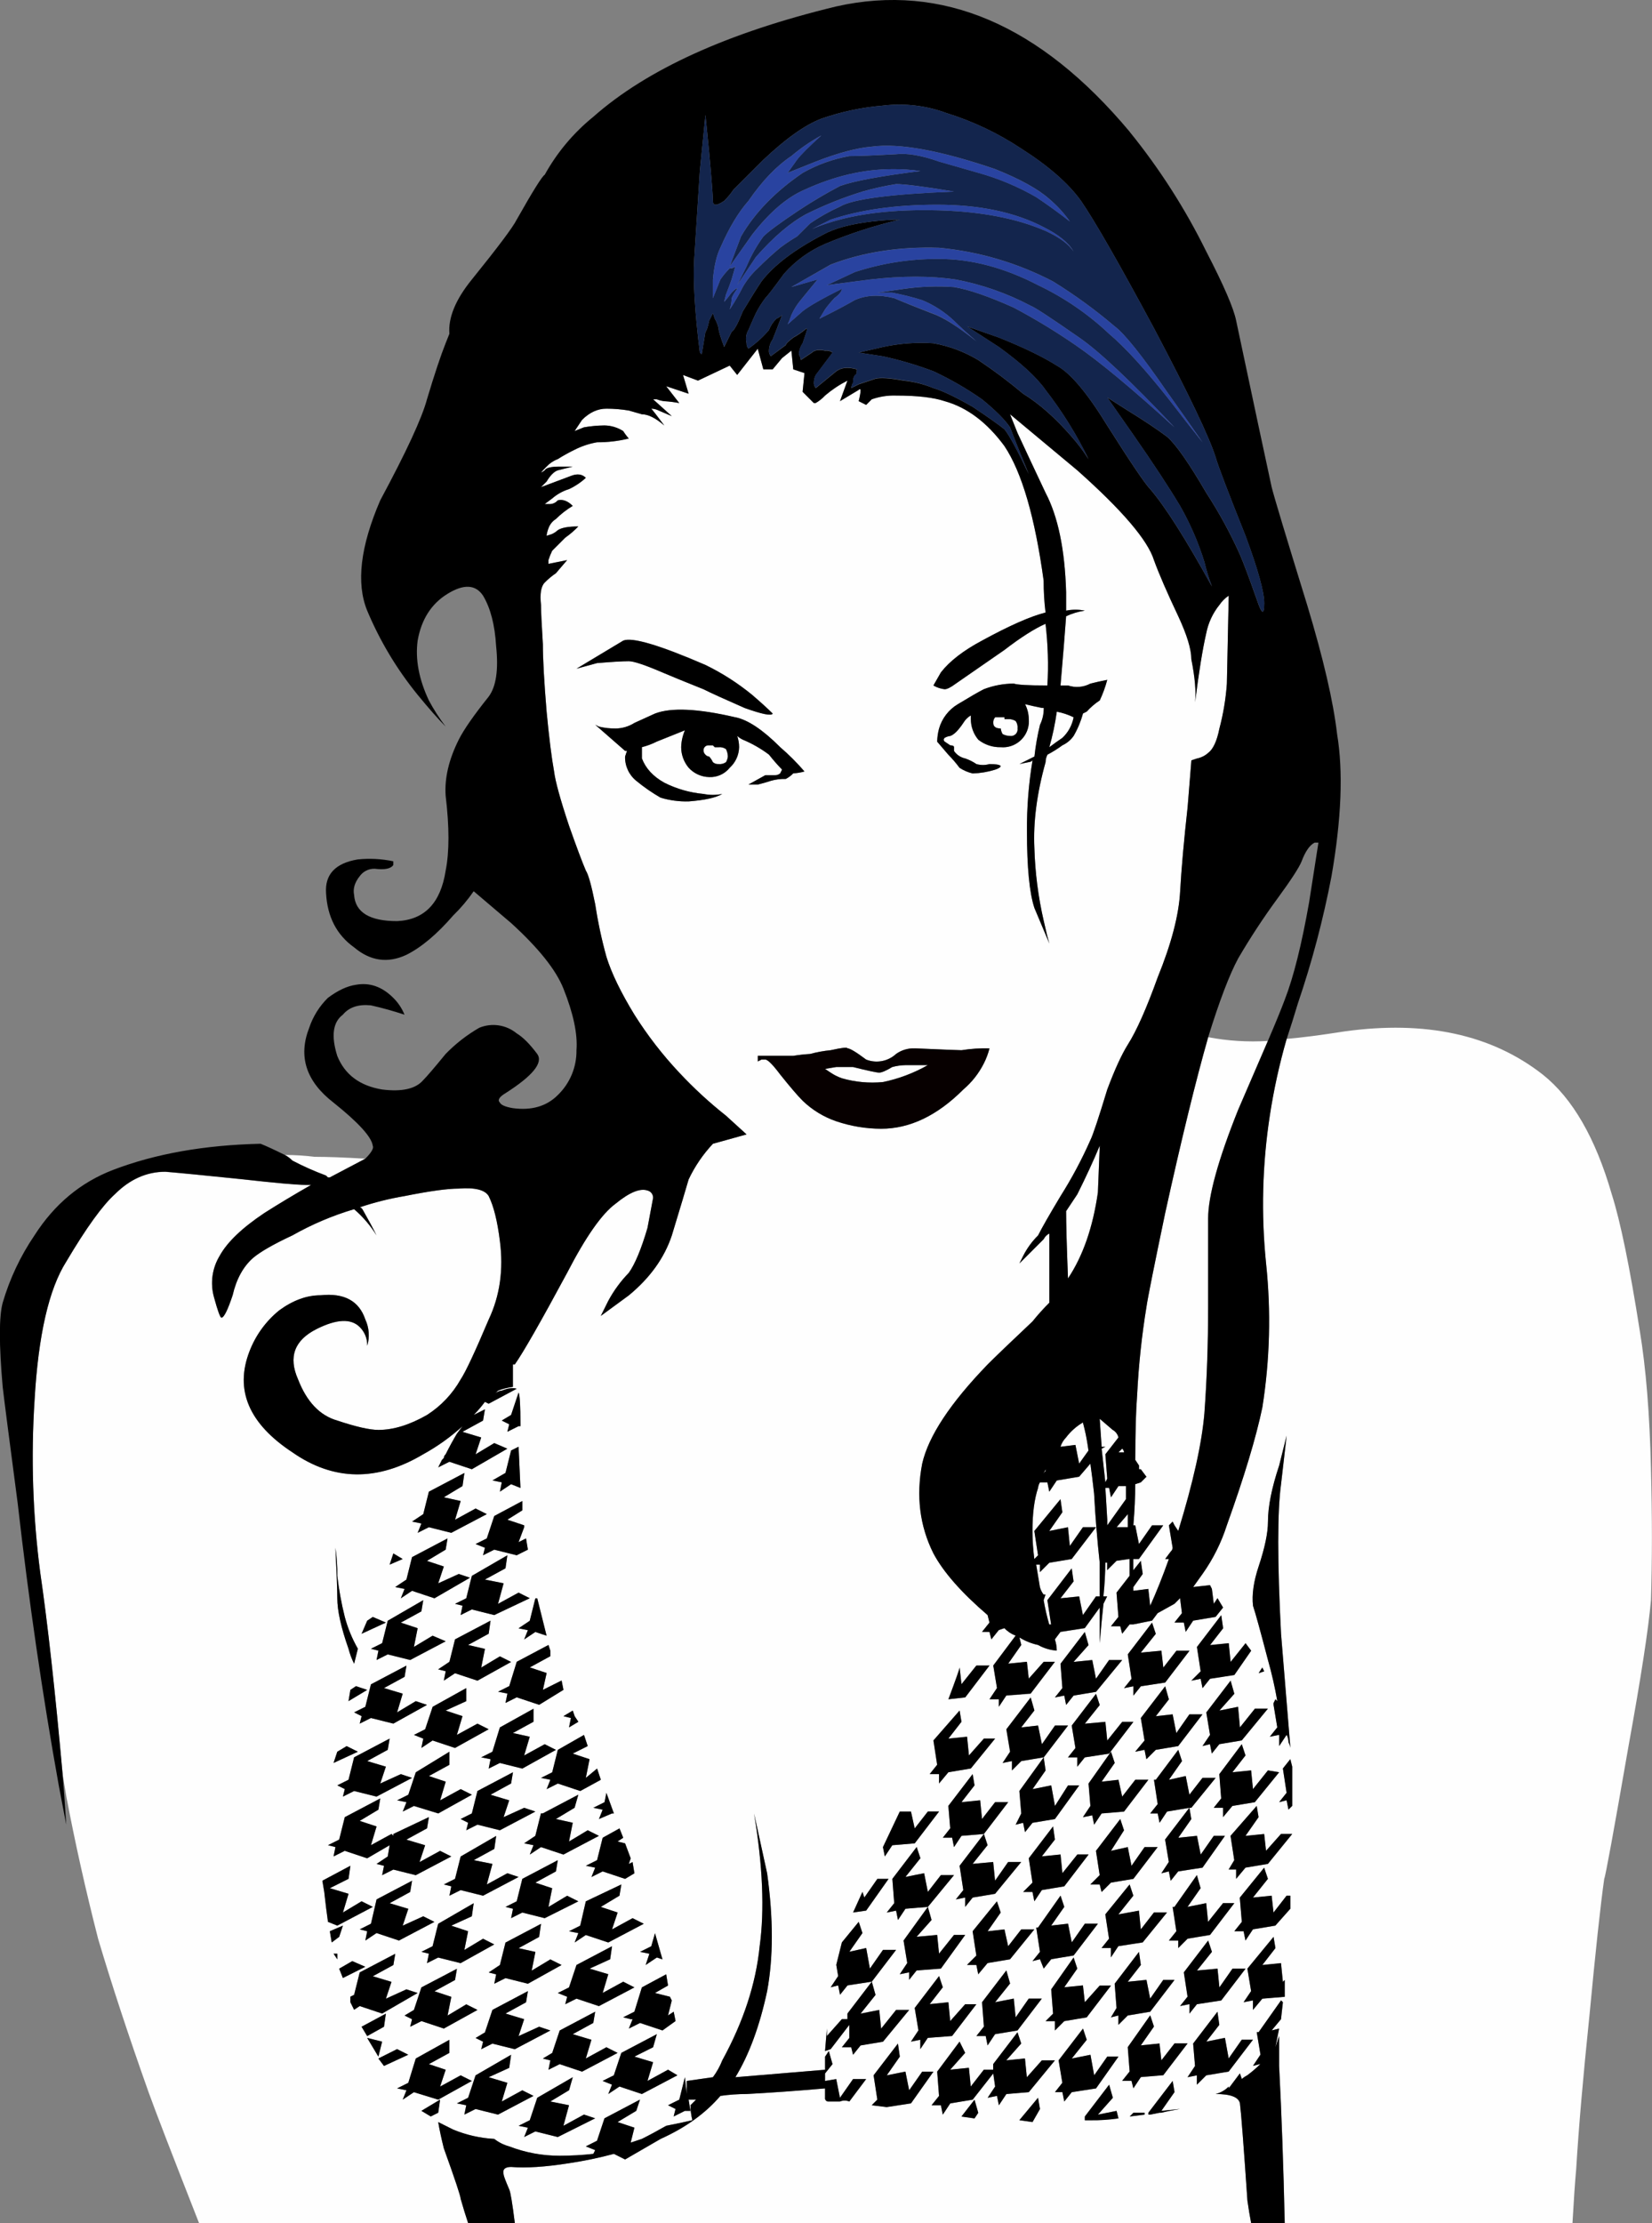
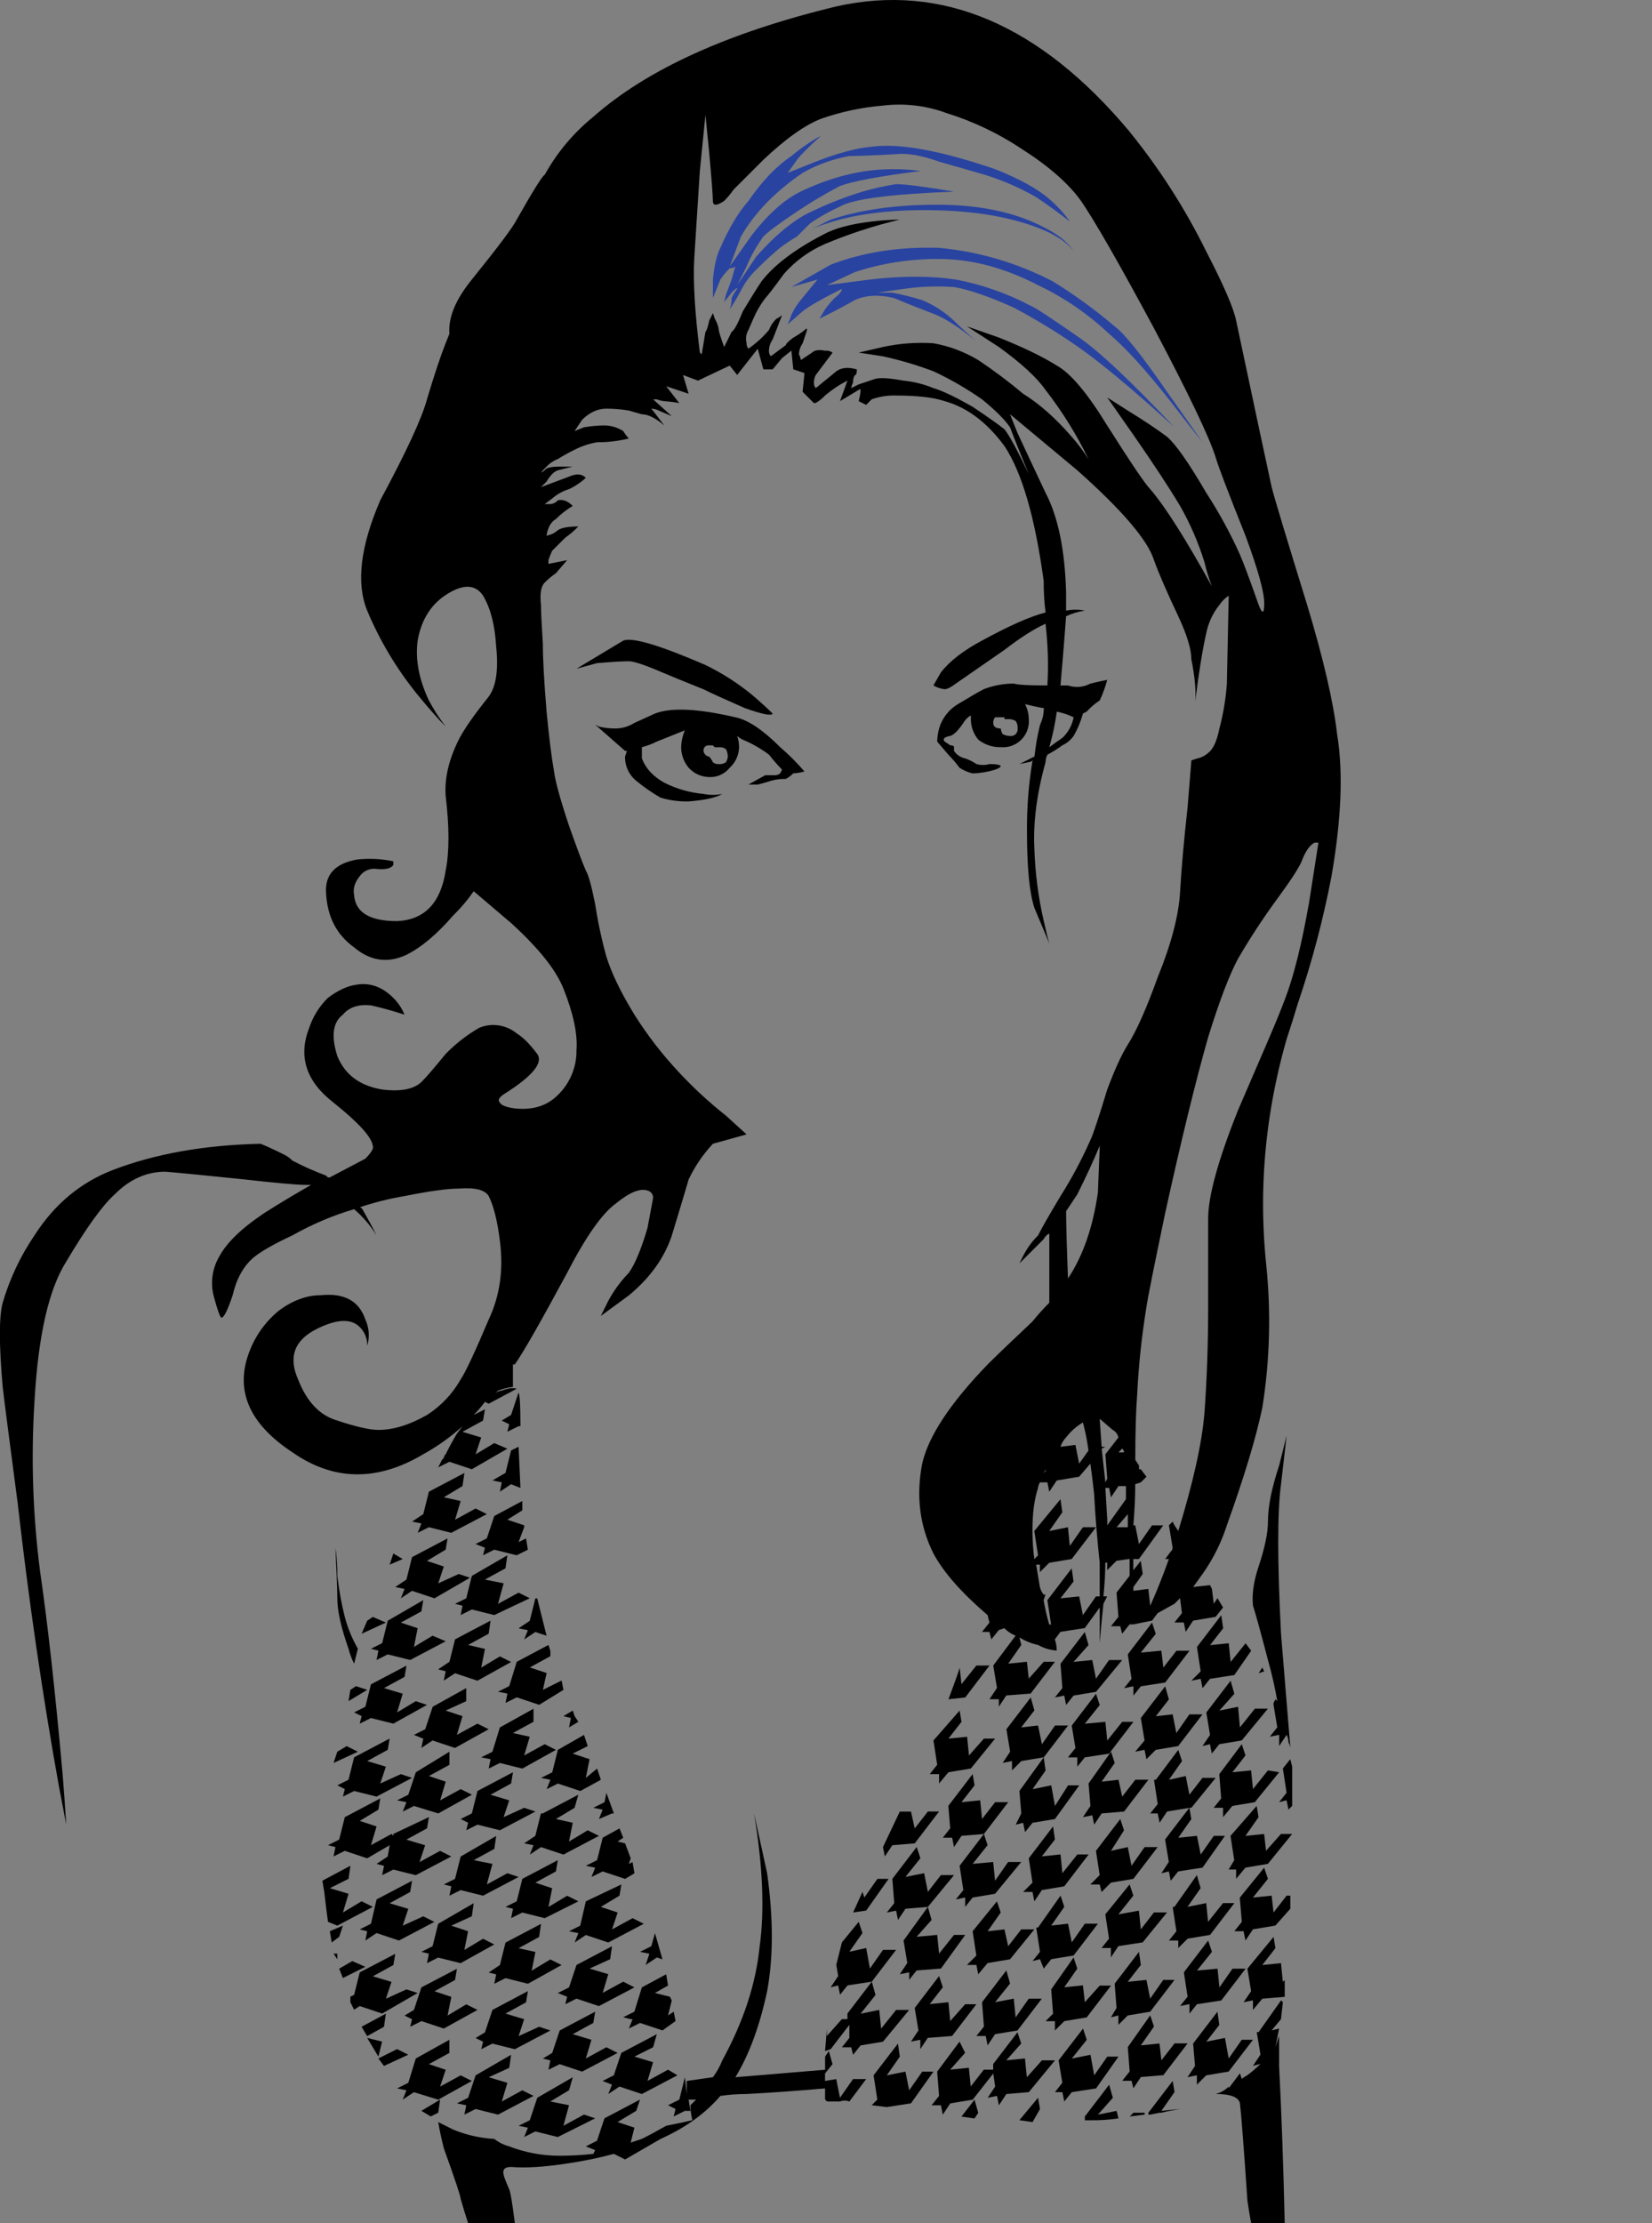
<svg xmlns="http://www.w3.org/2000/svg" version="1.0" id="Layer_1" x="0px" y="0px" viewBox="0 0 642.95 864.93" enable-background="new 0 0 642.95 864.93" xml:space="preserve">
  <rect x="0" y="0" width="642.95" height="864.93" fill="#808080" stroke="none" />
  <title>randomcharacters_0012</title>
-   <path fill="#FEFEFE" d="M122.55,450.09c-3.861-0.485-7.749-0.729-11.64-0.73c1.08,0.566,2.063,1.302,2.91,2.18  c4.235,2.217,8.607,4.161,13.09,5.82l0.73,0.73h0.73c8.24-4.367,12.847-6.793,13.82-7.28c-8.24-0.487-14.787-0.73-19.64-0.73   M474.55,235.38c-2.55,3.178-4.296,6.924-5.09,10.92c-1.44,6.233-2.893,15.21-4.36,26.93c0.44-4.107-0.043-9.687-1.45-16.74  c0-3.88-1.697-9.46-5.09-16.74c-4.367-9.22-7.52-16.497-9.46-21.83c-2.413-7.76-12.347-19.4-29.8-34.92l-26.18-21.83l2.91,7.28  c2.907,6.307,6.543,14.07,10.91,23.29c4.847,9.22,7.513,22.077,8,38.57c0,1.94,0,4.367,0,7.28c2.399-0.489,4.871-0.489,7.27,0  c-2.517,0.365-4.967,1.099-7.27,2.18c-0.487,6.793-1.213,15.77-2.18,26.93h2.91c2.886,0.976,6.047,0.712,8.73-0.73  c1.94-0.487,4.123-0.973,6.55-1.46c-0.731,2.748-1.705,5.425-2.91,8c-1.874,1.236-3.584,2.704-5.09,4.37l-1.45,0.73  c-0.828,3.056-2.052,5.991-3.64,8.73c-1.11,1.574-2.613,2.829-4.36,3.64c-1.844,1.361-3.789,2.578-5.82,3.64  c-0.468,0.899-0.718,1.896-0.73,2.91c-3.393,12.127-4.847,23.287-4.36,33.48c0.275,9.557,1.494,19.063,3.64,28.38  c0.907,4.093,1.633,7.003,2.18,8.73c-1.533-3.58-3.473-8.19-5.82-13.83c-1.94-5.82-2.91-15.767-2.91-29.84  c-0.076-9.266,0.654-18.521,2.18-27.66c-0.366,0.428-0.888,0.691-1.45,0.73l-3.64,0.73l5.82-2.91c0.444-4.157,1.166-8.28,2.16-12.34  c0.99-2.039,1.487-4.283,1.45-6.55h-0.73c-2.427-0.487-4.61-0.973-6.55-1.46c0.933,1.8,1.43,3.793,1.45,5.82  c0.491,5.54-3.602,10.428-9.142,10.919c-0.588,0.052-1.18,0.052-1.768,0.001c-3.161,0.08-6.249-0.95-8.73-2.91  c-1.874-2.245-2.903-5.075-2.91-8c0-0.487,0-0.973,0-1.46c-1.201,0.708-2.202,1.71-2.91,2.91c-1.94,2.913-3.637,4.61-5.09,5.09  c-0.769,0.089-1.512,0.338-2.18,0.73c-0.403,0.3-0.487,0.87-0.187,1.273c0.053,0.071,0.116,0.134,0.187,0.187l2.18,1.46  c0.967,0,1.45,0.243,1.45,0.73v1.46c1.026,1.494,2.587,2.535,4.36,2.91c1.544,0.53,3.01,1.263,4.36,2.18  c1.661,0.49,3.429,0.49,5.09,0c2.427,0,3.88,0.243,4.36,0.73c0,0.487-0.727,0.973-2.18,1.46c-2.83,0.882-5.767,1.373-8.73,1.46  c-1.809-0.428-3.531-1.166-5.09-2.18c-1.332-1.797-2.789-3.498-4.36-5.09l-4.36-5.09c0.038-1.72,0.283-3.429,0.73-5.09  c1.138-3.96,3.736-7.341,7.27-9.46c4.847-2.913,8.24-4.853,10.18-5.82c3.724-1.438,7.678-2.187,11.67-2.21  c1.453,0.487,5.573,0.73,12.36,0.73h0.73c0.462-8.006,0.218-16.037-0.73-24c-4.367,1.94-9.7,5.337-16,10.19L372,266  c-1.94,1.453-3.393,2.18-4.36,2.18c-1.539-0.179-3.024-0.676-4.36-1.46l2.91-5.09c3.393-4.367,8.727-8.49,16-12.37  c10.667-5.82,18.91-9.46,24.73-10.92c-0.499-4.104-0.743-8.236-0.73-12.37c-3.393-24.747-8.483-42.213-15.27-52.4  c-6.787-9.22-14.543-15.043-23.27-17.47c-4.367-1.453-10.67-2.18-18.91-2.18c-3.217-0.107-6.425,0.388-9.46,1.46l-2.18,2.18  l-2.91-1.46c0.967-3.88,0.967-5.337,0-4.37l-7.27,4.37l2.91-8c-3.125,1.597-6.054,3.55-8.73,5.82  c-1.061,1.147-2.288,2.128-3.64,2.91h-0.73l-4.36-4.37l0.73-7.28l-4.36-1.46l-0.74-7.31l-3.64,2.91l-3.64,4.37h-3.64l-2.18-8  l-8,10.19l-2.9-3.64l-12.36,5.82l-5.82-2.18l2.18,7.28l-8.73-2.91l5.09,6.55c-1.922-0.371-3.866-0.615-5.82-0.73  c-0.997-0.12-1.975-0.365-2.91-0.73h-1.43l7.27,6.55l-5.09-2.18c-0.899-0.469-1.896-0.719-2.91-0.73  c0.487,0.487,2.183,2.67,5.09,6.55c-3.393-2.913-6.303-4.37-8.73-4.37l-5.09-1.46c-2.889-0.474-5.812-0.708-8.74-0.7  c-3.393,0-6.547,1.457-9.46,4.37l-2.91,4.37l3.64-1.46c2.642-0.462,5.318-0.706,8-0.73c2.578,0.043,5.094,0.798,7.27,2.18  c0.644,1.029,1.373,2.003,2.18,2.91c-4.045,0.991-8.196,1.482-12.36,1.46c-3.039,0.528-5.982,1.508-8.73,2.91  c-2.252,1.086-4.439,2.301-6.55,3.64c-1.659,0.62-3.151,1.616-4.36,2.91c-2.427,2.427-2.67,2.913-0.73,1.46  c0.487-0.973,2.427-1.46,5.82-1.46h5.09l-5.79,1.44c-1.453,0.487-2.907,1.943-4.36,4.37l-2.18,2.18l11.64-4.37  c2.427-0.973,4.367-0.73,5.82,0.73c-1.943,1.789-4.153,3.263-6.55,4.37c-2.415,0.74-4.646,1.981-6.55,3.64l-2.93,2.17h2.18  c1.127-0.075,2.176-0.601,2.91-1.46c1.94-0.487,3.88,0.24,5.82,2.18c-2.384,1.421-4.584,3.131-6.55,5.09  c-1.357,0.845-2.384,2.13-2.91,3.64c-0.365,0.935-0.61,1.913-0.73,2.91l2.18-0.73c0.798-0.37,1.534-0.863,2.18-1.46  c1.453-0.973,4.12-1.46,8-1.46c-1.554,1.615-3.258,3.078-5.09,4.37l-5.09,5.09c-0.567,1.178-1.051,2.395-1.45,3.64v1.46l7.27-1.46  l-4.34,5.1c-1.569,1.067-3.03,2.286-4.36,3.64c-1.453,1.453-1.937,4.363-1.45,8.73c0,2.427,0.243,7.52,0.73,15.28  c0,5.82,0.483,14.553,1.45,26.2c0.967,10.187,1.937,17.95,2.91,23.29c0.487,3.88,2.427,10.917,5.82,21.11  c2.907,8.247,5.09,14.07,6.55,17.47c0.967,1.453,2.18,5.82,3.64,13.1c1.037,6.88,2.482,13.692,4.33,20.4  c1.94,6.307,5.577,13.827,10.91,22.56c5.082,8.063,10.929,15.618,17.46,22.56c5.631,6.029,11.708,11.625,18.18,16.74l8,7.28  L277.47,445c-3.855,4.087-7.05,8.75-9.47,13.82c-0.967,3.393-3.15,10.67-6.55,21.83c-2.907,8.733-8.483,16.497-16.73,23.29l-10.91,8  l2.91-5.82c2.148-3.993,4.84-7.668,8-10.92c2.427-3.393,4.85-9.217,7.27-17.47l2.18-11.64c0.067-1.368-0.849-2.59-2.18-2.91  c-2.907-0.973-7.027,0.723-12.36,5.09c-5.333,3.88-11.637,12.857-18.91,26.93c-10.18,18.92-16.97,30.807-20.37,35.66h-0.73v8.73  c-1.994,0.239-3.949,0.73-5.82,1.46l-1.45,1.46c0.746-0.843,1.788-1.366,2.91-1.46c2.427-0.973,4.367-1.217,5.82-0.73l-10.91,5.82  l-1.45-0.73c-1.332,1.797-2.789,3.498-4.36,5.09l4.36-2.18l-0.72,4.39l-8,4.37l7.27,2.18l-2.18,6.55l7.27-4.37l5.09,2.18l-13.82,8  l-8.73-2.91l-4.36,2.18L172,568l0.73-0.73c0.036-0.565,0.3-1.092,0.73-1.46c1.453-2.913,2.907-5.58,4.36-8l2.18-2.91  c-4.646,4.224-9.771,7.889-15.27,10.92c-17.94,10.667-34.91,10.423-50.91-0.73c-16.973-11.16-22.55-24.26-16.73-39.3  c2.399-6.268,6.415-11.788,11.64-16c5.333-3.88,10.667-5.82,16-5.82c9.213-0.973,15.033,2.18,17.46,9.46  c1.48,3.194,1.739,6.818,0.73,10.19c0.076-2.724-0.977-5.359-2.91-7.28c-3.393-3.393-8.97-3.15-16.73,0.73  c-8.727,4.353-11.153,10.897-7.28,19.63c3.393,8.733,8.483,14.067,15.27,16c7.273,2.427,12.607,3.64,16,3.64  c5.82,0,12.123-1.94,18.91-5.82c5.43-3.469,9.925-8.218,13.09-13.83c1.94-2.913,5.577-10.677,10.91-23.29  c4.367-9.22,5.82-19.41,4.36-30.57c-0.967-7.76-2.42-13.583-4.36-17.47c-1.453-2.427-5.333-3.397-11.64-2.91  c-4.367,0-11.397,0.97-21.09,2.91c-5.922,1.001-11.757,2.466-17.45,4.38c0.487,0,0.97,0.487,1.45,1.46  c1.94,3.393,3.637,6.547,5.09,9.46c-2.373-3.822-5.317-7.258-8.73-10.19c-8.36,2.476-16.412,5.895-24,10.19  c-7.273,3.393-12.363,6.303-15.27,8.73c-3.88,3.393-6.547,8.247-8,14.56c-1.94,5.82-3.393,8.73-4.36,8.73  c-0.487,0-1.457-2.667-2.91-8c-1.509-5.406-0.72-11.195,2.18-16c2.907-5.333,8.727-10.913,17.46-16.74  c5.333-3.393,11.393-7.033,18.18-10.92h-2.18c-3.393,0-11.637-0.727-24.73-2.18c-14.06-1.453-24-2.423-29.82-2.91  c-7.273,0-13.82,2.91-19.64,8.73c-4.847,4.367-11.15,13.1-18.91,26.2c-6.787,10.667-10.907,28.62-12.36,53.86  c-1.442,22.351-0.712,44.79,2.18,67c2.907,19.893,5.817,46.093,8.73,78.6l1.46,8.68c3.393,17.953,7.513,36.39,12.36,55.31  c5.333,17.953,11.88,37.847,19.64,59.68c2.427,6.793,8.973,23.773,19.64,50.94h104.73c-0.967-2.913-1.937-6.067-2.91-9.46  c0-0.973-2.183-7.523-6.55-19.65c-0.967-3.88-1.693-7.277-2.18-10.19l5.82,2.91c5.089,2.111,10.499,3.342,16,3.64  c1.726,1.349,3.705,2.339,5.82,2.91c6.265,2.419,12.924,3.654,19.64,3.64c4.373-0.001,8.743-0.245,13.09-0.73l0.73-1.46l-3.65-1.45  l4.36-2.18l2.91-8.73l13.82-7.28l-1.45,4.37l-7.27,4.37l6.55,2.18l-1.45,5.82l4.36-1.46c2.907-1.453,6.06-3.15,9.46-5.09  c4.847-0.973,8.24-1.7,10.18-2.18c-0.481-1.903-0.726-3.857-0.73-5.82l2.18-2.18H268l0.73,4.37h-2.18l-4.36,2.18l0.73-2.91  l-2.92-1.47l4.36-2.18l2.18-8.73l0.73,6.55v-5.09l10.18-1.46c1.497-2.013,2.72-4.216,3.64-6.55c8.24-15.04,13.09-29.837,14.55-44.39  c1.94-14.073,1.213-31.297-2.18-51.67l5.09,23.29c2.427,17.467,2.427,32.75,0,45.85c-2.907,13.587-7.027,24.747-12.36,33.48  l34.91-2.91v-5.09l1.45-2.18l1.45,5.09l-2.91,3.64v2.91l4.36-0.73l1.45,7.28l5.09-7.28h5.09l-6.55,8.73  c-1.164-0.491-2.476-0.491-3.64,0h-4.36c-0.706,0.095-1.356-0.399-1.451-1.105c-0.016-0.118-0.016-0.237,0.001-0.355v-3.64  c-11.153,0.973-21.337,1.7-30.55,2.18c-3.406,0.002-6.808,0.246-10.18,0.73c-5.82,6.793-13.577,12.373-23.27,16.74l-13.82,8  l-4.33-2.19c-5.747,1.542-11.576,2.758-17.46,3.64c-9.213,1.453-16.73,1.94-22.55,1.46c-2.427,0-3.397,0.97-2.91,2.91  c0,0.487,0.727,2.427,2.18,5.82c0.487,0.973,1.213,5.34,2.18,13.1h286.57c-0.487-2.427-0.97-5.337-1.45-8.73  c-1.453-21.333-2.423-33.947-2.91-37.84c-0.487-2.427-3.64-3.64-9.46-3.64c1.933-0.482,3.694-1.489,5.09-2.91v0.73l4.36-5.82  l0.73,2.18c0.668-0.569,1.399-1.059,2.18-1.46c1.798-1.335,3.499-2.795,5.09-4.37l-2.91,0.73l2.91-4.37l-1.45-8.73h0.73l8.73-12.37  l0.73,0.73l-0.73,6.55l-3.64,4.39l2.91-0.73l-1.45,7.28l1.45-4.37v11.64c0.967,18.92,1.693,39.297,2.18,61.13H612  c0.487-8.733,0.97-15.77,1.45-21.11c0.967-16,2.663-35.667,5.09-59c2.427-25.713,4.367-43.667,5.82-53.86  c0.487-0.973,3.64-18.197,9.46-51.67c4.847-26.667,7.757-45.59,8.73-56.77c0.487-15.527,0.487-32.507,0-50.94  c-0.487-21.333-1.94-39.287-4.36-53.86c-3.88-24.747-7.517-42.457-10.91-53.13c-6.307-21.833-15.277-37.36-26.91-46.58  c-19.88-15.527-45.58-21.107-77.1-16.74c-9.213,1.453-16.73,2.423-22.55,2.91c-2.824,9.795-5.012,19.763-6.55,29.84  c-2.924,19.027-3.411,38.35-1.45,57.5c1.972,18.65,1.484,37.477-1.45,56c-2.427,11.647-7.033,26.93-13.82,45.85  c-2.153,6.782-5.34,13.191-9.45,19l-3.64,5.09l6.55-0.73l0.73,1.46l0.76,5.79l1.45-2.18l2.18,3.64l-2.91,3.64l-8.73,1.46l-2.91,4.37  l-0.73-3.64h-3.64l2.91-3.64l-0.73-5.82l-2.17,2.17l-6.55,3.64l-2.18,2.91l-7.27,1.45h-1.45l-2.91,3.64l-0.76-2.88h-3.64l2.91-3.64  l-0.73-9.46l5.09-6.55v-6.55l-5.09,0.73l-3.64,3.64V608h-0.73c0,3.88-0.243,8.247-0.73,13.1h1.45l-1.41,2.9  c-0.487,4.367-0.97,9.46-1.45,15.28v-13.79l-5.82,8l-9.46,1.46l-2.18,2.91c0.478,1.408,0.724,2.883,0.73,4.37  c-2.57-0.185-5.065-0.948-7.3-2.23c-2.573-0.544-5.032-1.529-7.27-2.91l0.73,2.91l-5.09,7.28l7.27-0.73l0.73,6.55l5.82-6.55h4.36  L401.12,659l-9.46,0.73l-2.91,4.37v-2.91h-3.64l2.91-4.37l-1.45-8.82l8.73-11.64c-1.659-0.62-3.151-1.616-4.36-2.91l-2.18,0.73  l-2.91,3.64l-0.73-2.91h-2.91l2.91-3.64l-0.73-2.91c-10.18-8.733-17.21-16.733-21.09-24c-5.333-10.667-6.787-22.31-4.36-34.93  c2.427-10.667,10.913-23.523,25.46-38.57c3.393-3.393,9.213-8.973,17.46-16.74c2.047-2.546,4.234-4.976,6.55-7.28v-26.91  c-0.948,0.465-1.715,1.232-2.18,2.18l-9.46,9.46l1.45-2.91c1.495-2.964,3.461-5.665,5.82-8c1.453-2.913,4.363-8.007,8.73-15.28  c4.411-6.981,8.301-14.277,11.64-21.83c0.967-1.94,3.15-8.49,6.55-19.65c2.907-7.76,5.573-13.583,8-17.47  c3.393-5.333,7.273-14.067,11.64-26.2c5.333-13.1,8.243-24.26,8.73-33.48c0.487-8.733,1.457-19.65,2.91-32.75l1.45-18.19l2.18-0.73  c1.623-0.322,3.129-1.075,4.36-2.18c1.94-1.453,3.393-4.607,4.36-9.46c1.514-5.709,2.485-11.548,2.9-17.44l0.73-34.21  c-1.444,0.959-2.681,2.196-3.64,3.64 M348.75,410.06c2.116-1.509,4.673-2.275,7.27-2.18c11.153,0.487,17.213,0.73,18.18,0.73  c3.607-0.574,7.259-0.818,10.91-0.73c-0.512,2.014-1.243,3.965-2.18,5.82c-1.954,3.9-4.675,7.366-8,10.19  c-10.18,10.187-20.847,15.28-32,15.28c-5.939-0.019-11.836-1.002-17.46-2.91c-4.899-1.672-9.368-4.403-13.09-8  c-1.94-1.94-4.85-5.337-8.73-10.19c-2.907-3.88-4.847-5.82-5.82-5.82h-1.45l-1.45,0.73c0-0.487,0-1.213,0-2.18h13.82  c2.169-0.359,4.355-0.603,6.55-0.73c2.621-0.71,5.297-1.198,8-1.46c4.367-0.973,6.55-1.217,6.55-0.73c0.967,0,3.39,1.457,7.27,4.37  c3.977,1.567,8.5,0.72,11.64-2.18 M497.86,570.18l2.91-11.64l-2.18,18.92c-1.453,10.667-1.453,30.073,0,58.22  c0.953,11.927,2.167,26.723,3.64,44.39c-0.142-0.757-0.388-1.49-0.73-2.18c-0.012-1.014-0.262-2.011-0.73-2.91l-2.91,4.37V675  l-3.64,0.73l2.91-3.64l-1.45-8.73v-0.76l0.73-1.46l0.73,0.73c-0.93-5.394-2.146-10.735-3.64-16  c-2.907-11.16-4.847-18.197-5.82-21.11c-0.487-4.367,0.24-9.46,2.18-15.28c2.427-7.28,3.64-13.103,3.64-17.47  C493.5,586.19,494.953,578.913,497.86,570.18 M431.67,645.87h5.09l-10.18,12.37l-8.73,1.46l-2.91,3.64l-0.73-3.64l-3.64,0.73  l2.91-3.64l-0.73-9.46l9.46-12.37l1.45,5.09l-5.82,6.55l7.27-0.73l1.45,7.28l5.09-7.28 M440.38,653.15l-1.45-9.46l9.46-12.37  l1.45,4.37L444,643l8-0.73l0.73,6.55l5.09-6.55h5.09l-9.46,12.37l-9.45,1.41l-2.91,3.64v-3.64l-3.64,0.73l2.91-3.64 M467.27,650.23  l-1.45-9.46l9.46-12.37l0.73,5.09l-5.07,6.51l7.27-0.73l0.73,7.28l5.82-7.28l2.18,2.91l-6.55,9.46l-9.46,1.46l-2.93,3.68l-0.73-3.64  l-3.64,0.73L467.27,650.23 M426.57,659l1.45,4.37l-5.82,7.28l8-0.73l0.73,7.28l5.82-7.28h4.36l-9.46,12.37l-9.46,1.46l-2.91,3.64  v-3.64h-3.64l2.91-3.64l-1.45-8.73L426.57,659 M401.11,660.46l1.45,5.09l-5.09,6.55l6.55-0.73l1.45,7.28l5.09-7.28h5.09l-9.46,12.37  l0.73,5.09l-5.09,7.28l7.27-1.46l1.45,8l5.09-8H420l-9.46,13.1l-8.73,1.46l-2.91,3.64l-0.73-3.64l-2.91,0.73l2.18-4.37l-0.73-8.73  l9.46-13.1l-8.73,1.46l-3.64,3.64v-3.64l-3.64,0.73l2.91-4.37l-1.45-8.73l9.46-12.37 M424.35,702.67l-0.73-8.73l8.73-12.37  l1.45,4.37l-5.09,7.28l6.55-0.73l1.45,6.55l5.09-6.55h5.09l-9.46,12.37l-8.73,0.73l-2.91,4.37l-0.73-3.64l-3.64,0.73l2.91-4.37   M462.94,667H468l-9.46,12.37l-8.73,1.46l-3.64,3.64l-0.73-3.64l-3.64,0.73l3.64-4.37l-1.44-8.76l9.46-12.37l1.45,5.09l-5.09,6.55  l6.55-0.73l1.45,7.28l5.09-7.28 M449.09,692.44h0.73l8.73-11.64l1.45,4.37l-5.09,7.28l6.55-1.46l1.45,7.28l5.09-6.55h5.09  l-9.46,11.64h-0.73l0.73,4.37l-5.05,7.27l7.27-0.73l1.45,7.28l5.09-7.28h4.36L468,726.65l-9.46,1.46l-2.91,3.64l-0.73-3.64  l-2.91,0.73l2.91-4.37l-1.45-8.73l9.46-12.37l-8.73,1.46l-2.91,4.37l-0.73-3.64h-2.91l2.91-3.64l-1.45-9.46 M373.45,648.79  l0.73,6.55L380,648h5.09l-9.46,12.37l-6.55,0.73c2.907-7.76,4.36-11.883,4.36-12.37 M382.9,676.39h4.36l-9.46,11.64l-8.73,1.46  l-3.64,4.37v-3.64h-3.64l2.91-3.64l-1.45-9.46l10.18-11.64l0.73,4.37l-5.09,6.55l7.27-0.73l0.73,7.28l5.82-6.55 M378.53,690.23  l0.73,4.37l-5.09,6.55l7.27-0.73l0.73,7.28l5.09-6.55h5.09l-9.46,12.37l1.45,4.37l-5.82,7.28l8-0.73l0.73,7.28l5.09-7.28h5.09  l-10.13,12.4l-8.73,1.46l-2.91,3.64v-3.64L372,739l2.91-3.64l-1.45-9.46l9.46-12.37l-8.73,0.73l-2.91,4.37l-0.71-3.63h-3.64  l2.91-3.64l-0.73-8.73l9.46-12.37 M361.11,704.82h4.36L356,717.19l-8.73,0.73l-2.91,4.37l-0.73-3.64l6.55-13.83h4.36l1.45,6.55  l5.09-6.55 M361.08,736.11l5.09-6.55h5.09l-10.18,12.37l1.45,5.09l-5.82,6.55l8-0.73l0.73,7.28l5.82-7.28h4.36l-9.46,13.1  l-9.46,0.73l-2.91,3.64v-2.91l-3.64,0.73l2.91-4.37l-1.4-8.76l9.46-13.1l-8.73,0.73l-2.91,4.37l-0.73-3.64l-3.64,0.73l2.91-3.64  L347.3,731l9.46-12.37l1.45,4.37l-5.82,7.28l7.27-1.46l1.45,7.28 M388,739.75l1.45,4.37l-5.09,7.28l6.55-0.73l1.45,6.55l5.09-6.55  h5.09l-9.46,11.64l-8.73,1.46l-3.64,4.37l-0.71-3.65h-3.64l3.64-3.64l-1.45-9.46L388,739.75 M335.63,736.11l0.73,2.18l5.09-7.28  h4.36l-8.73,12.37l-5.09,0.73L335.63,736.11 M343.63,758.67h5.09L339.3,771l1.45,5.09l-5.82,7.28l7.27-1.37l0.73,7.28l5.82-7.28  h5.09l-10.18,12.37l-8.73,1.46l-2.93,3.6l-0.73-2.91h-3.64l2.91-3.64v-5.09l-7.27,9.46l-2.18,0.73l0.73-8.73v2.91l5.82-6.55h2.18  v-2.18L339.3,771l-9.46,1.46l-2.91,3.64l-0.73-3.64l-2.91,0.73l2.91-4.37l-0.73-4.37l2.18-8.73l6.55-8l1.45,4.37l-5.09,7.28  l6.55-1.46l1.45,8l5.09-7.28 M357.48,790l-1.48-8.77l9.46-12.37l1.45,4.37l-5.09,6.55l7.27-0.73l0.73,7.28l5.82-6.55H380  l-9.46,12.37l-9.46,0.73l-2.91,4.37v-3.64l-3.64,0.73l2.91-4.37 M387.3,779l7.27-1.46l0.73,7.28l5.09-7.28h5.09L396,790l-8.73,1.46  l-2.91,4.37l-0.73-3.64H380l2.91-3.64l-0.7-9.55l9.46-12.37l1.45,5.09L387.3,779 M436,707.73l1.45,4.37l-5.09,8l6.55-1.46l1.45,7.28  l5.09-7.28h5.09L441.12,731l-8.73,1.46l-3.64,3.64l-0.75-2.9h-3.64l3.64-3.64l-1.45-9.46L436,707.73 M435.27,744.85l8-1.46  l0.73,7.28l5.09-6.55h5.09l-9.46,11.64l-9.46,1.46l-2.91,4.37v-3.64h-3.64l2.91-3.64l-1.45-9.46l9.46-11.64l1.45,4.37l-5.82,7.28   M456.35,741.95h0.73l8.73-12.37l1.45,5.09l-5.09,7.28l7.27-1.46l0.73,7.28l5.82-7.28h4.36l-9.46,12.37l-8.73,1.46l-3.64,3.64V755  h-3.64l2.91-3.64l-1.45-9.46 M419.3,721.55h4.36l-9.46,12.37l-8.73,1.46l-2.91,4.37l-0.73-3.64h-3.64l3.64-3.64l-1.44-9.47  l9.46-12.37l0.73,5.09l-5.09,6.55l7.27-0.73l0.73,7.28l5.82-7.28 M412.76,737.54l1.45,4.37l-5.09,7.28l6.55-0.73l1.45,7.28  l5.09-7.28h5.09l-9.46,12.37l-8.73,1.46l-2.91,3.64l-1.45-3.64l-2.91,0.73l2.91-3.64l-1.45-9.46h0.7l8.73-12.37 M417.82,761.55  l1.45,4.37l-5.09,7.28l7.27-0.73l0.73,6.55l5.82-6.52h4.36l-9.46,12.37l-8.73,1.46l-3.6,3.67v-3.64h-3.64l2.91-2.91l-0.72-9.45  l8.73-12.37 M452.76,770.36h4.36l-9.46,12.37l-8.73,1.46l-3.64,3.64v-3.64l-2.91,0.73l2.18-3.64l-0.73-9.46l9.46-12.37l0.73,5.09  l-5.08,6.46l7.27-0.73l1.45,7.28l5.09-7.28 M447.66,784.1l1.45,4.37l-5.11,7.32l7.27-0.73l0.73,6.55l5.09-6.55h5.09l-9.46,12.37  l-8.73,0.73l-2.91,4.37l-0.73-2.91h-3.64l2.91-3.64l-0.73-9.46l8.73-12.37 M465.8,779.78l-2.91,3.64v-3.64l-3.64,0.73l2.91-3.64  l-1.45-9.46l9.5-12.41l1.45,4.37l-5.82,7.28l8-0.73l0.73,7.28l5.09-7.28h5.09l-9.46,12.37l-9.46,1.46 M491.29,648.75l0.73,1.46  l-2.18,0.73l1.45-2.18 M488.38,664.76h5.09l-10.18,12.37l-8.73,1.46l-2.91,3.64l-0.73-3.64l-2.91,0.73l2.91-4.37l-1.45-8.73  l9.46-12.37l1.47,5.15l-5.82,6.55l7.27-1.46l0.73,8l5.82-7.28 M475.3,699.72l-0.73-9.46l8.73-11.64l1.45,4.37l-5.09,6.55l7.27-0.73  l0.73,7.28l5.82-7.28l4.36,0.73l-9.46,11.64l-8.73,1.46L476,707v-3.64h-3.6l2.91-3.64 M499.31,688.08l2.91-3.64l0.73,2.91v15.28  l-1.45,1.46l-0.73-3.64l-2.91,0.73l2.91-3.64l-1.45-9.46 M502.96,713.55l-9.46,11.64l-8.73,1.46l-3.65,4.35v-3.64h-2.91l2.18-3.64  l-1.45-9.46l10.18-11.64l0.73,4.37l-5.09,7.28l7.27-0.73l0.73,6.55l5.82-6.55h4.36 M483.3,747.75l-0.72-8.75v-0.73l9.42-11.62  l1.45,4.37l-5.82,7.28l7.27-0.73l0.73,6.55l5.09-6.55h1.45v5.09l-5.82,6.55l-8.73,1.46l-2.86,4.33l-0.76-3.61h-3.6l2.91-3.64   M495.67,753.57l0.73,4.37l-5.09,6.55l7.27-0.73l0.73,7.28l0.73-0.73v6.55l-8.73,0.73l-3.64,4.41v-3.64L484,779l2.91-4.37  l-1.45-8.73l10.18-12.37 M473.82,782.64l0.73,5.09l-5.09,6.55l7.27-1.46l1.45,8l5.09-7.28h4.36L478.21,806l-8.73,1.46l-3.64,3.64  v-3.64l-3.64,0.73l2.91-4.37l-0.73-8.73l9.46-12.37 M456.38,809.65l0.73,4.37l-5.11,7.24l7.27-0.73  c-2.907,0.487-5.33,0.973-7.27,1.46h-0.7l-3.64,0.73h-0.73V822l9.46-12.37 M441.12,822h4.36v0.73l-5.82,0.73l1.45-1.46   M434.56,821.27l0.73,2.91c-3.611,0.536-7.26,0.78-10.91,0.73h-2.18v-1.46l9.46-12.37l1.45,5.09l-5.82,6.55l7.27-1.46   M426.56,812.53l-9.44,1.47l-2.91,3.64l-0.73-3.64h-2.91l2.91-3.64l-1.48-8.75l9.46-12.37l1.45,4.37l-5.82,7.28l7.27-1.46l1.45,8  l5.09-7.28h4.36l-8.73,12.37 M398.89,800.88l0.73,7.28l5.82-6.55h5.09L400.39,814l-8.73,0.73l-2.91,4.37l-0.75-3.66l-3.64,0.73  l2.91-4.37l-0.73-5.09l-8,10.19l-8.73,1.46l-2.91,4.37l-0.73-3.64h-3.64l2.91-3.64l-0.69-9.45l8.73-11.64l2.18,4.37l-5.82,6.55  l7.27-0.73l0.73,7.28l5.09-6.55h3.64v-2.18l9.43-12.41l1.45,4.37l-5.82,6.55l7.27-0.73 M404.72,820.53l-2.91,5.09l-5.09-0.73  l7.27-8.73L404.72,820.53 M358.93,806h4.36l-8.73,12.37l-9.46,1.46l-5.82-0.73l2.18-2.18l-1.46-9.49l9.46-12.37l0.73,5.09  l-5.09,7.28l7.27-1.46l1.45,7.28l5.09-7.28 M379.28,816.89l1.45,5.09l-1.45,2.18l-5.09-0.73l5.09-6.55 M292.75,270.33  c3.393,2.913,6.06,5.34,8,7.28c-0.487,0.973-4.123,0.247-10.91-2.18c-7.76-3.393-13.093-5.82-16-7.28  c-7.273-2.913-12.607-5.097-16-6.55c-6.787-2.913-11.15-4.37-13.09-4.37c-2.427,0-6.547,0.243-12.36,0.73l-8,2.18l18.18-10.92  c3.393-1.453,14.06,1.7,32,9.46c6.493,3.158,12.594,7.065,18.18,11.64 M286.2,279.05c4.847,0.973,10.667,4.853,17.46,11.64  c3.391,2.906,6.554,6.069,9.46,9.46c-1.422,0.405-2.884,0.65-4.36,0.73c-0.847,0.878-1.83,1.614-2.91,2.18  c-1.966-0.061-3.93,0.185-5.82,0.73c-1.453,0.487-3.15,0.973-5.09,1.46h-3.64l6.55-3.64h3.64c0.795,0.056,1.579-0.207,2.18-0.73  l0.73-1.46c-1.799-1.848-3.499-3.79-5.09-5.82c-3.139-2.355-6.558-4.31-10.18-5.82c-0.798-0.37-1.534-0.863-2.18-1.46  c0.478,1.408,0.724,2.883,0.73,4.37c-0.064,3.053-1.381,5.946-3.64,8c-1.93,2.424-4.904,3.777-8,3.64  c-3.053-0.063-5.946-1.38-8-3.64c-1.874-2.245-2.903-5.075-2.91-8c0.066-2.255,0.558-4.478,1.45-6.55l-10.91,4.37  c-1.854,0.937-3.806,1.668-5.82,2.18v4.37c1.453,3.88,4.363,7.033,8.73,9.46c4.77,2.404,9.95,3.887,15.27,4.37  c2.399,0.489,4.871,0.489,7.27,0c-2.427,1.453-6.79,2.423-13.09,2.91c-3.691,0.093-7.373-0.4-10.91-1.46  c-3.331-1.914-6.496-4.105-9.46-6.55c-2.849-2.301-4.462-5.799-4.36-9.46l0.73-2.18h-0.73L231.65,282l1.45,0.73  c2.145,0.51,4.345,0.755,6.55,0.73c2.578-0.043,5.094-0.798,7.27-2.18l8-3.64c6.307-2.427,16.73-1.94,31.27,1.46 M198.92,564.35  l2.91-1.46l0.73,16l-3.64-1.46l-4.36,2.91l0.73-3.64l-3.64-0.73l5.09-2.91l2.18-8.73 M197.47,557.05l0.73-2.91l-2.91-1.46l3.64-2.18  l2.91-8.73c0.487,0.973,0.73,5.097,0.73,12.37v0.73h-0.73l-4.36,2.18 M203.29,584v3.64l-5.82,3.64l6.55,2.18v0.73l-2.19,5.81  l2.91-1.46l0.73,4.37l-4.36,2.18l-8.73-2.18l-4.38,2.2l0.73-2.91l-3.64-1.46l4.36-2.18l2.91-8.73L203.29,584 M180.74,573.08  l-0.74,5.1l-7.27,4.37l6.55,1.46l-2.18,7.28l8-4.37l4.36,2.18l-13.82,7.28l-8.73-2.18l-4.36,2.18l1.45-3.64l-3.64-0.73l4.36-2.91  l2.18-8.73l13.82-7.28 M197.45,605.09l-0.73,5.09l-8,4.37L196,616l-2.18,8l8-4.37l4.36,2.18l-13.82,6.55l-8.73-2.18l-4.36,2.18  l0.73-3.64l-2.9-0.72l4.36-2.18l2.18-8.73l13.82-8 M151.64,608.73l1.45-4.37l3.64,2.18l-5.09,2.18 M173.46,602.9l-7.27,4.37  l6.55,2.18l-2.18,6.55l8-3.64l4.36,1.46l-13.82,8l-8.73-2.91l-4.37,2.94l1.45-3.64l-3.64-0.73l4.36-2.91l2.18-8.73l13.82-7.28  l-0.73,4.37 M164.71,622.58l-0.71,4.36l-8,4.37l6.55,2.18l-1.45,7.28l7.27-4.37l5.09,2.18l-13.82,7.28l-8.73-2.18l-4.36,2.18  l0.73-3.64l-2.91-0.73l4.36-2.18l2.18-8.73l13.82-8 M142.91,630.58l2.18-1.46l5.09,2.18l-9.46,4.37l2.18-5.09 M138.54,656.05  l4.36,1.46l-7.27,4.37l0.73-4.37L138.54,656.05 M139.27,641.49l-1.45,5.82c-0.937-1.855-1.668-3.806-2.18-5.82  c-2.907-8.247-4.36-14.797-4.36-19.65c0-2.913-0.243-9.463-0.73-19.65c0.536,3.615,0.78,7.266,0.73,10.92  c0.617,5.392,1.589,10.736,2.91,16c1.151,4.327,2.862,8.486,5.09,12.37 M173.46,650.21l-2.91-0.73l4.36-2.91l2.18-8.73l13.82-7.28  l-0.73,5.09l-8,4.37l6.55,1.46l-1.45,7.28l7.27-4.37l4.36,2.18l-13.09,7.28L177.1,651l-4.36,2.91l0.73-3.64 M158.19,648l-0.73,4.37  l-8,4.37l7.27,2.18l-2.18,7.28l7.27-4.37l4.36,1.46l-13.09,7.28l-8.73-2.18l-4.36,2.22l0.73-2.91l-2.91-1.46l4.36-2.18l2.18-8.73  L158.19,648 M133.46,699l0.73-2.91l-2.91-1.46l4.36-2.18l2.18-8.73l13.82-7.28l-0.73,4.37l-8,4.37l7.27,2.18L148,693.9l8-3.64  l4.36,1.46l-13.8,7.28l-8.73-2.18L133.46,699 M129.82,685.9l1.45-4.37l3.64-2.18l4.36,2.18l-9.46,4.37 M165.45,672.8l2.91-8.73  l13.09-7.28v5.09l-8,3.64l6.55,2.18l-2.17,7.3l8-4.37l4.36,2.18l-13.09,7.28l-8.73-2.91l-4.37,2.89l0.73-3.64L161.1,675l4.36-2.18   M166.92,691l6.55,2.18l-2.18,7.28l8-4.37l4.36,2.18l-13.09,7.28l-9.46-2.91l-4.36,2.18l1.45-3.64l-3.64-0.73l4.36-2.18l2.91-8.73  l13.09-8v5.09l-8,4.37 M166.18,711.38l-8,4.37l7.27,2.18l-2.18,6.55l8-4.37l4.36,2.18l-13.82,7.28l-8.73-2.18l-4.36,2.18l0.73-3.64  l-2.91-0.73l4.36-2.91l0.73-4.37l-8.71,5.08l-8.73-2.91l-4.36,2.18l0.73-3.64l-2.91-0.73l4.36-2.18l2.18-8.73l13.81-7.27l-0.73,4.37  l-7.27,4.36l6.55,2.18l-2.18,7.28l8-4.37l0.73,0.73v-0.73l13.82-6.54l-0.73,4.37 M140.73,739.75l4.36,2.18l-13.82,7.28l-3.64-1.46  c-0.487-3.393-0.97-7.273-1.45-11.64l-0.73-4.37l10.91-5.82l-0.71,5.08l-7.27,3.64l7.27,2.18l-2.18,7.28l7.27-4.37 M164.74,745.55  l4.36,2.18L155.28,755l-8.73-2.91l-4.36,2.91l0.73-3.64l-2.91-0.73l4.36-2.18l2.18-9.46l13.82-7.28l-0.73,4.37l-8,4.37l7.27,2.18  l-2.18,6.55l8-3.64 M133.46,769.54l-1.46-3.59l5.1-2.95l5.09,2.18l-8.73,4.37 M132.01,753.55l-2.91,2.18l-0.73-4.37l5.09-2.18  l-1.46,4.4 M131.27,760.13v2.18l-1.45-2.18H131.27 M136.37,779v-2.18l1.45-0.73l2.18-8.69l13.82-7.28l-0.73,4.37l-8,4.37l7.27,2.18  l-2.18,6.55l8-3.64l4.36,1.46l-13.82,8L140,780.5l-2.17,1.5L136.37,779 M166.19,763.72l0.73-3.64L164,759.4l4.36-2.18l2.18-8.73  l13.82-8l-0.73,5.09l-8,3.64l6.55,2.18l-1.45,7.28l7.27-4.38l4.36,2.18l-13.09,7.28l-8.73-2.18l-4.36,2.18 M140.72,788.5l9.46-5.09  l-0.73,5.09l-6.55,3.64L140.72,788.5 M172.72,789.23l-8.72-2.9l-4.36,2.18l0.73-2.91l-2.91-1.46l3.64-2.14l2.91-8.73l13.82-7.28  l-0.73,4.37l-8,4.37l6.55,2.18l-1.45,7.28l7.27-4.37l4.36,2.18l-13.09,7.28 M213.47,640l0.73,2.18v2.18l-8,4.37l6.55,2.18  l-1.45,6.55l7.27-3.64l0.73,3.64l-9.46,5.82l-8.73-2.91l-4.36,2.18l0.73-3.64l-3.64-0.73l4.36-2.18l2.91-9.46L213.47,640   M208.38,621.81h0.73l3.64,14.56l-4.36-1.46l-4.39,2.95l1.45-3.64l-3.64-0.73l4.36-2.91l2.18-8.73 M207.62,664.79v5.09l-8,4.37  l6.55,1.46L204,683l8-4.37l4.36,2.18l-13.09,7.28l-8.73-2.18l-4.36,2.18l0.73-3.64l-3.64-0.73l4.36-2.18l2.91-9.46l13.09-7.28   M199.63,689.54l-0.73,4.37l-8,4.37l7.27,2.18L196,707l8-3.64l4.36,1.46l-13.82,7.28l-8.73-2.18l-4.36,2.18l0.73-2.91l-2.91-1.46  l4.36-2.18l2.18-8.73L199.63,689.54 M227.29,675l1.45,4.37l-5.82,2.91l6.55,2.18l-1.47,7.26l4.36-3.64l1.45,4.37l-8,4.37l-8.73-2.91  l-4.36,2.18l1.45-3.64l-3.64-0.73l4.36-2.18l2.18-8.73L227.29,675 M222.93,665.54l0.73,2.18l1.45,2.18l-3.64,2.18l0.73-3.64  l-2.91-0.73l3.64-2.18 M235.29,701.19l0.73-3.64l2.91,8h-0.73l-5.09,2.18l1.45-3.64l-3.64-0.73l4.36-2.18 M232.37,723.74l2.18-8.73  l6.55-3.64l1.45,3.64l-2.18,1.46l2.91,0.73l2.18,5.82l-0.73,2.18l1.45-0.73l0.73,4.37l-3.62,2.16l-8.73-2.91l-4.36,2.18l1.45-3.64  l-3.64-0.73l4.36-2.18 M222.91,709.16l-1.45,7.28l7.27-4.37l4.36,2.18l-13.82,7.28l-8.73-2.91l-4.36,2.91l1.45-3.64l-3.64-0.73  l4.36-2.91l2.18-8.73h0.73l13.82-7.28l-1.45,5.09l-7.27,4.37L222.91,709.16 M225.09,739.73L212,746.3l-8.73-2.18l-4.36,2.18  l0.73-3.64l-2.91-0.73l4.36-2.18l2.18-8.73l13.82-7.28l-0.73,4.37l-8,4.37l6.55,2.18l-1.45,7.28l7.27-4.37l4.36,2.18 M233.82,741.93  l6.55,2.18l-2.18,6.55l8-4.37l4.36,2.18l-13.82,7.28l-8.73-2.9l-4.36,2.91l1.45-3.64l-3.64-0.73l4.36-2.18l2.18-9.46l13.82-6.55  l-0.73,4.37l-7.27,4.37 M193.1,714.28l-0.73,5.09l-8,4.37l7.27,1.46l-2.18,8l8-4.37l4.36,1.46L188,737.57l-8.73-2.18l-4.36,2.18  l0.73-3.64l-2.91-0.73l4.37-2.2l2.18-8.73l13.82-8 M194.55,764.49l2.18-8.73l13.82-7.28l-0.73,5.09l-8,4.37l6.55,1.46l-1.45,7.28  l7.27-4.37l4.36,2.18l-13.09,7.28l-8.73-2.18l-4.36,2.18l0.73-3.64l-2.91-0.73L194.55,764.49 M188.73,790.69l2.91-8.73l13.82-7.28  l-0.72,4.32l-8,4.37l7.26,2.23l-2.18,6.55l8-3.64l4.38,1.49l-13.82,7.28l-8.73-2.18l-4.36,2.18l0.73-2.91l-2.91-1.46l3.64-2.18   M238.21,757.25l-0.73,5.09l-8,3.64l7.27,2.18l-2.18,7.28l8-4.37l4.36,2.18l-13.82,7.28l-8.73-2.91l-4.38,2.16l0.73-2.91l-3.64-1.46  l4.36-2.18l2.91-8.73l13.82-7.28 M231.63,782.69l-0.73,4.37l-8,4.37l7.27,2.18l-2.17,7.27l8-4.37l4.36,2.18l-13.8,7.31l-8.73-2.91  l-4.36,2.18l0.73-3.64l-2.91-0.73l3.64-2.18l2.91-8.73l13.82-7.28 M244.75,789.26l1.45-3.64h-0.73l-2.91-0.73l4.36-2.18l2.91-9.46  l9.46-5.09l0.71,4.34l-5.09,2.91l5.82,1.46l0.73,1.46l-1.46,5.81l2.18-1.46l0.73,3.64l-5.07,3.68l-8.73-2.91l-4.36,2.18   M249.11,759.43l4.36-2.18l1.45-5.09l2.91,10.19l-2.18-0.73l-4.36,2.91l1.45-4.37l-3.64-0.73 M263.65,807.43l-13.82,7.28l-8.73-2.91  l-4.36,2.91l1.45-3.64l-3.64-1.46l4.36-2.18l2.91-8.73l13.82-7.28l-1.45,5.09l-7.27,3.64l7.27,2.18l-2.19,7.29l8-4.37l3.64,2.18   M222.91,808.16l-1.45,5.09l-7.27,4.37l7.27,1.46l-2.18,8l8-4.37l4.36,1.46l-14.55,7.28l-8.73-2.18l-4.36,2.18l1.45-3.64l-3.64-0.73  l4.36-2.18l2.91-8.73l13.82-8 M198.9,799.44l-0.73,5.09l-8,3.64l7.27,2.18l-2.18,7.28l8-4.37l4.36,2.18l-13.82,7.28l-8.73-2.18  l-4.36,2.18l0.73-3.64l-3.64-0.73l4.36-2.18l2.91-8.73l13.82-8 M174.89,793.62v5.09l-8,4.37l6.55,2.18l-2.18,6.55l8-4.37l4.36,2.18  l-13.09,7.28l-9.43-2.9l-4.36,2.91l1.45-3.64l-3.64-0.73l4.36-2.18l2.91-9.46l13.09-7.28 M149.45,803.81l-2.18-2.91l7.27-3.64  l4.36,2.18l-9.46,4.37 M148.71,794.35l-1.45,5.82l-4.36-7.28l5.82,1.46 M170.56,822l-2.91,1.46l-3.65-2.2l7.27-4.37L170.56,822   M273.84,292.16c0.162,1.13,1.05,2.018,2.18,2.18c0.593,0.647,1.083,1.383,1.45,2.18c0.601,0.523,1.385,0.786,2.18,0.73  c1.027,0.122,2.063-0.138,2.91-0.73c0.392-0.668,0.64-1.411,0.73-2.18c-0.012-1.014-0.262-2.011-0.73-2.91  c-0.847-0.592-1.883-0.852-2.91-0.73h-1.45l-0.73-0.73H276c-1.056-0.148-2.032,0.587-2.18,1.642c-0.025,0.178-0.025,0.359,0,0.538   M323.28,417.33c1.35,0.917,2.816,1.65,4.36,2.18c5.194,1.49,10.622,1.985,16,1.46c6.125-1.261,12.016-3.471,17.46-6.55h-8.73  c-1.72,0.037-3.429,0.283-5.09,0.73c-2.427,1.453-4.123,2.18-5.09,2.18c-0.967,0-4.363-0.723-10.19-2.17h-6.55l-4.36,0.73l2.18,1.46   M434.57,594.19h4.36v-5.09L434.57,594.19 M430.93,591.28c0,0.487,0,1.213,0,2.18l7.27-10.19v-5.09h-2.9l-2.91,4.37l-0.73-3.64  h-1.45l0.73,12.37 M406.94,572.36v-0.73c-0.272,0.847-0.774,1.602-1.45,2.18l1.45-1.46 M424.4,569.44l-4.4,5.1l-8.7,1.46l-2.91,4.37  l-0.73-3.64h-2.91c-0.392,0.668-0.64,1.411-0.73,2.18c-1.453,4.367-2.18,9.947-2.18,16.74c0.017,3.652,0.261,7.299,0.73,10.92  l1.45-1.46l-1.45-9.46l10.18-12.37l0.73,5.09l-5.09,7.28l7.27-1.46l0.73,7.28l5.09-7.28h5.09l-9.46,12.37l-8.72,1.44l-3.64,3.64  v-2.91h-1.45l1.45,8.73c0.276,1.06,0.77,2.051,1.45,2.91h0.73l-0.73,2.18c0.549,3.192,1.277,6.35,2.18,9.46h0.73l-1.45-9.46  l9.46-12.37l0.73,5.09l-5.09,6.55l7.27-0.73l1.45,7.28l5.09-7.28H428V608c-0.967-8.733-1.693-17.71-2.18-26.93  c-0.487-4.367-0.97-8.247-1.45-11.64 M423.64,564.34c-0.487-3.393-0.97-6.06-1.45-8l-0.73-2.91c-2.544,1.491-4.77,3.469-6.55,5.82  c-1.002,1.026-1.749,2.272-2.18,3.64l5.82-0.73l1.45,7.28l3.64-5.09 M435.28,559.26c-0.306-1.224-1.092-2.273-2.18-2.91L428,552  l0.73,10.92h1.45l-1.45,0.73l1.45,13.1l0.73-1.46l-0.73-9.46l5.09-6.55 M435.27,565.1h2.18c-0.036-0.565-0.3-1.092-0.73-1.46  L435.27,565.1 M419.27,464.67l-4.36,6.55c0,4.853,0.243,13.587,0.73,26.2c5.82-8.733,9.7-19.893,11.64-33.48l0.72-18.22  c-2.427,5.82-5.337,12.127-8.73,18.92 M493.49,405c-7.787,0.481-15.604-0.009-23.27-1.46c-4.847,16.98-10.423,39.783-16.73,68.41  c-4.367,20.86-6.79,32.99-7.27,36.39c-1.856,11.326-3.071,22.747-3.64,34.21c-0.487,6.307-0.73,14.797-0.73,25.47l1.45,2.18v1.46  h0.7l2.18,2.91l-2.18,2.15l-2.18,0.73c0,4.853-0.243,10.187-0.73,16h0.73l1.45,7.28l5.09-7.28h4.36l-9.46,13.1h-2.18v4.37l2.91-3.64  l0.73,5.09l-3.64,5.09v1.46l5.82-0.73l0.73,6.55c2.427-5.333,4.85-11.397,7.27-18.19h-1.45l2.18-2.91  c0.43-0.368,0.694-0.895,0.73-1.46l-1.45-8.73l1.45-1.46l0.73,1.46l1.45,2.18c5.82-18.92,9.213-34.203,10.18-45.85  c0.967-13.1,1.45-26.927,1.45-41.48v-34.19c0-8.733,3.88-22.803,11.64-42.21c4.847-11.16,8.727-20.137,11.64-26.93 M411.3,276.88  c-0.649,4.672-1.621,9.293-2.91,13.83c1.94-1.453,3.637-2.667,5.09-3.64c2.266-2.136,3.793-4.938,4.36-8  c-2.077-1.015-4.279-1.748-6.55-2.18 M396,283.43c0.121-1.027-0.138-2.062-0.73-2.91c-0.668-0.392-1.411-0.641-2.18-0.73h-2.18  v-0.73h-3.61c-0.523,0.601-0.786,1.385-0.73,2.18c0,1.453,0.97,2.18,2.91,2.18c0.09,0.769,0.338,1.512,0.73,2.18  c0.899,0.469,1.896,0.719,2.91,0.73c1.407,0.185,2.698-0.807,2.882-2.214C396.032,283.888,396.031,283.658,396,283.43z" />
  <path d="M322.57,798l-1.45,2.18v5.09l-34.91,2.91c5.333-8.733,9.453-19.893,12.36-33.48c2.427-13.1,2.427-28.383,0-45.85  l-5.09-23.29c3.393,20.38,4.12,37.603,2.18,51.67c-1.453,14.553-6.303,29.35-14.55,44.39c-0.92,2.334-2.143,4.536-3.64,6.55  l-10.18,1.46v5.09l-0.73-6.55l-2.18,8.73l-4.38,2.18l2.91,1.46l-0.73,2.91l4.36-2.18h2.18l-0.72-4.38h2.91l-2.18,2.18  c0.004,1.963,0.249,3.917,0.73,5.82c-1.94,0.487-5.333,1.213-10.18,2.18c-3.393,1.94-6.547,3.637-9.46,5.09l-4.36,1.46l1.45-5.82  l-6.55-2.18l7.27-4.37l1.45-4.37l-13.82,7.28l-2.91,8.73l-4.35,2.2l3.64,1.46l-0.72,1.45c-4.346,0.485-8.717,0.729-13.09,0.73  c-6.716,0.014-13.375-1.221-19.64-3.64c-2.115-0.571-4.094-1.561-5.82-2.91c-5.501-0.298-10.911-1.529-16-3.64l-5.82-2.91  c0.487,2.913,1.213,6.31,2.18,10.19c4.367,12.127,6.55,18.677,6.55,19.65c0.967,3.393,1.937,6.547,2.91,9.46h18.18  c-0.967-7.76-1.693-12.127-2.18-13.1c-1.46-3.4-2.19-5.343-2.19-5.83c-0.487-1.94,0.483-2.91,2.91-2.91  c5.82,0.487,13.337,0,22.55-1.46c5.887-0.879,11.72-2.091,17.47-3.63l4.36,2.18l13.82-8c9.7-4.367,17.457-9.947,23.27-16.74  c3.372-0.484,6.774-0.728,10.18-0.73c9.213-0.487,19.397-1.213,30.55-2.18v3.64c-0.1,0.705,0.39,1.358,1.095,1.459  c0.118,0.017,0.237,0.017,0.355,0.001h4.36c1.164-0.491,2.476-0.491,3.64,0l6.55-8.73H332l-5.09,7.28l-1.45-7.28l-4.36,0.73v-2.91  l2.91-3.64L322.57,798 M499.31,779l-0.73-0.73l-8.73,12.37h-0.73l1.45,8.73l-2.91,4.37l2.91-0.73  c-1.591,1.575-3.292,3.035-5.09,4.37c-0.781,0.401-1.512,0.891-2.18,1.46l-0.73-2.18l-4.36,5.82v-0.68  c-1.396,1.421-3.157,2.428-5.09,2.91c5.82,0,8.973,1.213,9.46,3.64c0.487,3.88,1.457,16.493,2.91,37.84  c0.487,3.393,0.97,6.303,1.45,8.73H500c-0.487-21.833-1.213-42.21-2.18-61.13v-11.64l-1.45,4.37l1.45-7.28l-2.91,0.73l3.64-4.37  l0.73-6.55 M167.65,823.44l2.91-1.46l0.73-5.09l-7.29,4.37l3.64,2.18 M147.27,800.15l1.45-5.82l-5.82-1.46l4.36,7.28 M147.26,800.88  l2.18,2.91l9.46-4.37l-4.36-2.18l-7.27,3.64 M174.91,798.7v-5.09l-13.09,7.28l-2.91,9.46l-4.36,2.18l3.64,0.73l-1.45,3.64l4.36-2.9  l9.46,2.91l13.09-7.28l-4.36-2.18l-8,4.37l2.18-6.55l-6.55-2.18l8-4.37 M198.19,804.54l0.73-5.09l-13.82,8l-2.91,8.73l-4.36,2.18  l3.64,0.73l-0.73,3.64l4.36-2.18l8.73,2.18l13.82-7.28l-4.36-2.18l-8,4.37l2.18-7.28l-7.27-2.18l8-3.64 M221.47,813.27l1.45-5.09  l-13.82,8l-2.91,8.73l-4.36,2.18l3.64,0.73l-1.47,3.63l4.36-2.18l8.73,2.18l14.55-7.28l-4.36-1.46l-8,4.37l2.18-8l-7.27-1.46  l7.27-4.37 M249.83,814.71l13.82-7.28l-3.65-2.18l-8,4.37l2.18-7.28l-7.27-2.18l7.27-3.64l1.45-5.09l-13.82,7.28l-2.91,8.73  l-4.36,2.18l3.64,1.46l-1.45,3.64l4.36-2.91l8.73,2.91 M253.46,757.22l-4.36,2.18l3.64,0.73l-1.45,4.37l4.36-2.91l2.18,0.73  l-2.91-10.19l-1.45,5.09 M246.2,785.6l-1.45,3.64l4.36-2.18l8.73,2.91l5.09-3.64l-0.73-3.64l-2.2,1.45l1.45-5.82l-0.73-1.46  l-5.82-1.46l5.1-2.9l-0.73-4.37l-9.46,5.09l-2.91,9.46l-4.36,2.18l2.91,0.73h0.73 M230.91,787.05l0.73-4.37L217.83,790l-2.91,8.73  l-3.64,2.18l2.91,0.73l-0.73,3.64l4.36-2.18l8.73,2.91l13.82-7.28l-4.37-2.21l-8,4.37l2.18-7.28l-7.27-2.18l8-4.37 M237.46,762.32  l0.73-5.09l-13.82,7.28l-2.91,8.73l-4.36,2.18l3.64,1.46l-0.74,2.9l4.36-2.18l8.73,2.91l13.82-7.28l-4.35-2.23l-8,4.37l2.18-7.28  l-7.27-2.18l8-3.64 M191.65,782l-2.91,8.73l-3.64,2.18l2.91,1.46l-0.73,2.91l4.36-2.18l8.73,2.18L214.2,790l-4.36-1.46l-8,3.64  l2.16-6.58l-7.27-2.18l8-4.37l0.73-4.37L191.65,782 M196.74,755.8l-2.18,8.73l-4.36,2.91l2.91,0.73l-0.73,3.64l4.36-2.18l8.73,2.18  l13.09-7.28l-4.36-2.18l-7.27,4.37l1.45-7.28l-6.55-1.46l8-4.37l0.73-5.09L196.74,755.8 M192.38,719.41l0.73-5.09l-13.82,8  L177.1,731l-4.36,2.18l2.91,0.73l-0.73,3.64l4.36-2.18l8.73,2.18l13.82-7.28l-4.36-1.46l-8,4.37l2.18-8l-7.27-1.46l8-4.37   M240.38,744.09l-6.55-2.18l7.27-4.37l0.73-4.37L228,739.75l-2.18,9.46l-4.36,2.18l3.64,0.73l-1.45,3.64l4.36-2.91l8.73,2.91  l13.82-7.28l-4.36-2.18l-8,4.37l2.18-6.55 M212,746.3l13.09-6.55l-4.36-2.18l-7.27,4.37l1.45-7.28l-6.55-2.18l8-4.37l0.73-4.37  l-13.8,7.26l-2.18,8.73l-4.36,2.18l2.91,0.73l-0.73,3.64l4.36-2.18L212,746.3 M221.46,716.46l1.45-7.28l-6.55-1.46l7.27-4.37  l1.45-5.09l-13.82,7.28h-0.73l-2.18,8.73l-4.35,2.92l3.64,0.73l-1.45,3.64l4.36-2.91l8.73,2.91l13.82-7.28l-4.36-2.18l-7.27,4.37   M234.56,715l-2.18,8.73l-4.38,2.19l3.64,0.73l-1.45,3.64l4.36-2.18l8.73,2.91l3.64-2.18l-0.73-4.37l-1.45,0.73l0.73-2.18  l-2.18-5.82l-2.91-0.73l2.18-1.46l-1.45-3.64L234.56,715 M236,697.54l-0.73,3.64l-4.36,2.18l3.64,0.73l-1.45,3.64l5.09-2.18h0.73  l-2.91-8 M223.65,667.7l-0.73-2.18l-3.64,2.18l2.91,0.73l-0.73,3.64l3.64-2.18l-1.45-2.18 M228.74,679.35l-1.45-4.35l-10.18,5.82  l-2.18,8.73l-4.36,2.18l3.64,0.73l-1.45,3.64l4.36-2.18l8.73,2.91l8-4.37l-1.45-4.37l-4.4,3.63l1.45-7.28l-6.55-2.18l5.82-2.91   M198.92,693.9l0.73-4.37l-13.82,7.28l-2.18,8.73l-4.36,2.18l2.91,1.46l-0.73,2.91l4.36-2.18l8.73,2.18l13.82-7.28l-4.38-1.45  l-8,3.64l2.18-6.55l-7.27-2.18l8-4.37 M207.64,669.9v-5.09l-13.09,7.28l-2.91,9.46l-4.36,2.18l3.64,0.73l-0.73,3.64l4.36-2.18  l8.73,2.18l13.09-7.28l-4.37-2.21l-8,4.39l2.18-7.28l-6.55-1.46l8-4.37 M209.08,621.89h-0.73l-2.18,8.73l-4.36,2.91l3.64,0.73  l-1.45,3.6l4.36-2.91l4.36,1.46l-3.64-14.56 M214.17,642.23l-0.7-2.23l-12.36,6.55l-2.91,9.46l-4.36,2.18l3.64,0.73l-0.73,3.64  l4.36-2.18l8.73,2.91l9.46-5.82l-0.73-3.64l-7.27,3.64l1.45-6.55l-6.55-2.18l8-4.37v-2.18 M164,786.33l8.73,2.91l13.1-7.24  l-4.36-2.18l-7.27,4.37l1.45-7.28l-6.55-2.18l8-4.37l0.73-4.37L164,773.23l-2.9,8.77l-3.64,2.18l2.91,1.46l-0.73,2.91l4.36-2.18   M150.18,783.46l-9.46,5.09l2.18,3.64l6.55-3.64L150.18,783.46 M166.91,760.17l-0.73,3.64l4.36-2.18l8.73,2.18l13.09-7.28L188,754.3  l-7.27,4.37l1.45-7.28l-6.55-2.18l8-3.64l0.73-5.09l-13.82,8l-2.18,8.73L164,759.4l2.91,0.73 M136.36,776.87V779l1.45,2.91  l2.19-1.41l8.73,2.91l13.82-8l-4.36-1.41l-8,3.64l2.18-6.55l-7.27-2.18l8-4.37l0.73-4.37L140,767.4l-2.18,8.73l-1.45,0.73   M131.28,762.3v-2.18h-1.45L131.28,762.3 M129.1,755.75l2.91-2.18l1.45-4.37l-5.09,2.18L129.1,755.75 M132,765.95l1.45,3.64  l8.73-4.37L137.1,763L132,765.95 M169.09,747.76l-4.36-2.18l-8,3.64l2.18-6.55l-7.27-2.18l8-4.37l0.73-4.37L146.56,739l-2.18,9.46  l-4.38,2.21l2.91,0.73l-0.72,3.6l4.36-2.91l8.73,2.91l13.82-7.28 M145.1,741.9l-4.36-2.18l-7.27,4.37l2.18-7.28l-7.27-2.18  l7.27-3.64l0.73-5.09l-10.91,5.82l0.73,4.37c0.487,4.367,0.97,8.247,1.45,11.64l3.64,1.46l13.82-7.28 M158.2,715.71l8-4.37  l0.73-4.37l-13.82,6.55v0.73l-0.73-0.73l-8,4.37l2.18-7.28l-6.56-2.16l7.27-4.37l0.73-4.37L134.19,707l-2.19,8.73l-4.36,2.18  l2.91,0.73l-0.73,3.64l4.36-2.18l8.73,2.91l8.73-5.09l-0.73,4.37l-4.36,2.91l2.91,0.73l-0.73,3.64l4.36-2.18l8.73,2.18l13.82-7.28  l-4.36-2.18l-8,4.37l2.18-6.55l-7.27-2.18 M173.46,693.19l-6.54-2.19l8-4.37v-5.09l-13.09,8l-2.91,8.73l-4.36,2.18l3.64,0.73  l-1.45,3.64l4.36-2.18l9.46,2.91l13.09-7.28l-4.36-2.18l-8,4.37l2.18-7.28 M168.39,664.07l-2.91,8.73l-4.38,2.2l3.64,1.46  l-0.74,3.61l4.36-2.91l8.73,2.91l13.09-7.28l-4.36-2.18l-8,4.37l2.18-7.28l-6.55-2.18l8-3.64v-5.09l-13.09,7.28 M131.27,681.54  l-1.45,4.37l9.46-4.37l-4.36-2.18l-3.64,2.18 M134.19,696.1l-0.73,2.9l4.36-2.18l8.73,2.18l13.82-7.28l-4.37-1.46l-8,3.64l2.18-6.55  l-7.27-2.18l8-4.37l0.73-4.37l-13.82,7.28l-2.18,8.73l-4.36,2.18l2.91,1.46 M157.46,652.41l0.73-4.37l-13.82,7.28l-2.18,8.73  l-4.36,2.18l2.91,1.46l-0.74,2.92l4.36-2.18l8.73,2.18l13.09-7.28l-4.36-1.46l-7.27,4.37l2.18-7.28l-7.27-2.18L157.46,652.41   M170.55,649.5l2.91,0.73l-0.73,3.64l4.37-2.87l8.73,2.91l13.09-7.28l-4.36-2.18l-7.27,4.37l1.45-7.28l-6.55-1.54l8-4.37l0.73-5.09  l-13.82,7.28l-2.18,8.73l-4.36,2.91 M137.83,647.28l1.45-5.82c-2.228-3.884-3.939-8.043-5.09-12.37  c-1.321-5.264-2.293-10.608-2.91-16c0.05-3.654-0.194-7.305-0.73-10.92c0.487,10.187,0.73,16.737,0.73,19.65  c0,4.853,1.453,11.403,4.36,19.65c0.512,2.014,1.243,3.965,2.18,5.82 M142.91,657.48l-4.36-1.46l-2.18,1.46l-0.73,4.37  L142.91,657.48 M145.09,629.1l-2.18,1.46l-2.18,5.09l9.46-4.37l-5.09-2.18 M164,626.94l0.73-4.37l-13.82,8l-2.18,8.73l-4.36,2.18  l2.91,0.73l-0.73,3.64l4.36-2.18l8.73,2.18l13.82-7.28l-5.09-2.18l-7.27,4.37l1.45-7.28l-6.55-2.17L164,626.94 M166.18,607.29  l7.27-4.37l0.73-4.37l-13.82,7.28l-2.18,8.73l-4.36,2.91l3.64,0.73l-1.46,3.65l4.36-2.91l8.73,2.91l13.82-8l-4.36-1.46l-8,3.64  l2.18-6.55l-6.55-2.18 M153.09,604.39l-1.45,4.37l5.09-2.18l-3.64-2.18 M196.73,610.22l0.73-5.09l-13.82,8l-2.18,8.73L177.1,624  l2.91,0.73l-0.73,3.64l4.36-2.18l8.73,2.18l13.82-6.55l-4.36-2.18l-8,4.37l2.18-8l-7.27-1.46l8-4.37 M180.01,578.18l0.73-5.09  l-13.82,7.28l-2.18,8.73l-4.37,2.9l3.64,0.73l-1.45,3.64l4.36-2.18l8.73,2.18l13.82-7.28l-4.36-2.18l-8,4.37l2.18-7.28l-6.55-1.46  l7.27-4.37 M203.28,587.63V584l-10.91,5.82l-2.91,8.73l-4.36,2.18l3.64,1.46l-0.74,2.92l4.36-2.18l8.73,2.18l4.36-2.18l-0.73-4.37  l-2.89,1.44l2.18-5.82v-0.73l-6.55-2.18L203.28,587.63 M198.19,554.15l-0.73,2.91l4.36-2.18h0.73v-0.73  c0-7.28-0.243-11.403-0.73-12.37l-2.91,8.73l-3.64,2.18l2.91,1.46 M201.82,562.88l-2.91,1.46l-2.18,8.73l-5.08,2.93l3.64,0.73  l-0.73,3.64l4.36-2.91l3.64,1.46l-0.73-16 M303.66,290.71c-6.787-6.793-12.607-10.673-17.46-11.64  c-14.547-3.393-24.97-3.88-31.27-1.46l-8,3.64c-2.176,1.382-4.692,2.137-7.27,2.18c-2.205,0.025-4.405-0.22-6.55-0.73l-1.45-0.73  l11.64,10.19h0.7l-0.73,2.18c-0.102,3.661,1.511,7.159,4.36,9.46c2.964,2.445,6.129,4.636,9.46,6.55  c3.537,1.06,7.219,1.553,10.91,1.46c6.307-0.487,10.67-1.457,13.09-2.91c-2.399,0.489-4.871,0.489-7.27,0  c-5.32-0.483-10.5-1.966-15.27-4.37c-4.367-2.427-7.277-5.58-8.73-9.46v-4.37c2.014-0.512,3.966-1.243,5.82-2.18l10.91-4.37  c-0.892,2.072-1.384,4.295-1.45,6.55c0.007,2.925,1.036,5.755,2.91,8c2.054,2.26,4.947,3.577,8,3.64c3.096,0.137,6.07-1.216,8-3.64  c2.259-2.054,3.576-4.947,3.64-8c-0.006-1.487-0.252-2.962-0.73-4.37c0.646,0.597,1.382,1.09,2.18,1.46  c3.622,1.51,7.041,3.465,10.18,5.82c1.591,2.03,3.291,3.972,5.09,5.82l-0.73,1.46c-0.601,0.523-1.385,0.786-2.18,0.73h-3.64  l-6.55,3.64h3.64c1.94-0.487,3.637-0.973,5.09-1.46c1.89-0.545,3.854-0.791,5.82-0.73c1.08-0.566,2.063-1.302,2.91-2.18  c1.476-0.081,2.938-0.325,4.36-0.73c-2.906-3.391-6.069-6.554-9.46-9.46 M274.54,293.61c-0.43-0.368-0.694-0.895-0.73-1.46  c-0.132-1.058,0.618-2.022,1.675-2.155c0.171-0.021,0.344-0.02,0.515,0.005h1.45l0.73,0.73h1.45c1.027-0.122,2.063,0.138,2.91,0.73  c0.468,0.899,0.718,1.896,0.73,2.91c-0.09,0.769-0.338,1.512-0.73,2.18c-0.847,0.592-1.883,0.852-2.91,0.73  c-0.795,0.056-1.579-0.207-2.18-0.73c-0.367-0.797-0.857-1.533-1.45-2.18c-0.562-0.038-1.085-0.301-1.45-0.73 M300.73,277.64  c-1.94-1.94-4.607-4.367-8-7.28c-5.586-4.575-11.687-8.482-18.18-11.64c-17.94-7.76-28.607-10.913-32-9.46l-18.18,10.92l8-2.18  c5.82-0.487,9.94-0.73,12.36-0.73c1.94,0,6.303,1.457,13.09,4.37c3.393,1.453,8.727,3.637,16,6.55c2.907,1.453,8.24,3.88,16,7.28  c6.787,2.427,10.423,3.153,10.91,2.18 M380.73,822.03l-1.45-5.09l-5.09,6.55l5.09,0.73l1.45-2.18 M363.3,806h-4.36l-5.09,7.28  l-1.46-7.28l-7.27,1.46l5.09-7.28l-0.73-5.09L340,807.43l1.45,9.46l-2.18,2.18l5.82,0.73l9.46-1.46L363.3,806 M401.85,825.65  l2.91-5.09l-0.76-4.39l-7.27,8.73l5.09,0.73 M399.64,808.16l-0.73-7.28l-7.27,0.73l5.82-6.55l-1.46-4.37l-9.46,12.37v2.18h-3.64  l-5.09,6.55l-0.73-7.28l-7.27,0.73l5.82-6.55l-2.18-4.37l-8.7,11.68l0.73,9.46l-2.91,3.64h3.64l0.73,3.64l2.91-4.37l8.73-1.46  l8-10.19l0.73,5.09l-2.91,4.37l3.64-0.73l0.73,3.64l2.91-4.37l8.73-0.73l10.18-12.37h-5.09l-5.82,6.55 M417.12,814l9.46-1.46  l8.73-12.37h-4.36l-5.09,7.28l-1.45-8l-7.27,1.46l5.82-7.28l-1.45-4.37L412,801.61l1.45,8.73l-2.88,3.66h2.91l0.73,3.64L417.12,814   M435.3,824.19l-0.73-2.91l-7.27,1.46l5.82-6.55l-1.45-5.09l-9.46,12.37v1.46h2.18c3.65,0.05,7.299-0.194,10.91-0.73 M445.48,822  h-4.36l-1.45,1.46l5.82-0.73V822 M457.13,814l-0.73-4.37L446.94,822v0.73h0.73l3.64-0.73H452c1.94-0.487,4.363-0.973,7.27-1.46  l-7.27,0.73l5.09-7.28 M474.55,787.79l-0.73-5.09l-9.46,12.37l0.73,8.73l-2.91,4.37l3.64-0.73v3.64l3.64-3.64l8.73-1.46l9.46-12.37  h-4.36l-5.09,7.28l-1.45-8l-7.27,1.46l5.09-6.55 M496.39,757.96l-0.73-4.37l-10.18,12.37l1.45,8.73L484,779l3.64-0.73V782l3.64-4.37  l8.73-0.73v-6.55l-0.73,0.73l-0.73-7.28l-7.27,0.73l5.09-6.55 M482.58,739l0.73,8.73l-2.91,3.64h3.6l0.73,3.64l2.91-4.37l8.73-1.46  l5.82-6.55v-5.09h-1.45l-5.09,6.55l-0.73-6.55l-7.27,0.73l5.82-7.28l-1.47-4.34l-9.46,11.64V739 M493.45,725.17l9.46-11.64h-4.36  l-5.82,6.55l-0.73-6.53l-7.27,0.73l5.09-7.28l-0.73-4.37l-10.18,11.64l1.45,9.46l-2.18,3.64h2.91V731l3.64-4.37l8.73-1.46   M502.19,684.41l-2.91,3.64l1.45,9.46l-2.91,3.64l2.91-0.73l0.73,3.64l1.45-1.46v-15.25l-0.73-2.91 M474.54,690.26l0.73,9.46  l-2.91,3.64H476V707l3.64-4.37l8.73-1.46l9.46-11.64l-4.36-0.73l-5.82,7.28l-0.73-7.28l-7.27,0.73l5.09-6.55l-1.45-4.37l-8.73,11.64   M493.47,664.78h-5.07l-5.82,7.28l-0.73-8l-7.27,1.46l5.82-6.52l-1.45-5.09l-9.46,12.37l1.45,8.73l-2.94,4.33l2.91-0.73l0.73,3.64  l2.91-3.64l8.73-1.46l10.18-12.37 M492,650.23l-0.73-1.46l-1.42,2.23l2.18-0.73 M462.94,783.42l2.91-3.64l9.46-1.46l9.46-12.37  h-5.09l-5.09,7.28l-0.73-7.28l-8,0.73l5.82-7.28l-1.47-4.4l-9.46,12.37l1.45,9.46l-2.91,3.64l3.64-0.73v3.64 M449.11,788.47  l-1.45-4.37l-8.73,12.37l0.73,9.46l-2.91,3.64h3.64l0.73,2.91l2.91-4.37l8.73-0.73l9.46-12.37h-5.09l-5.13,6.6l-0.73-6.55  l-7.27,0.73l5.09-7.28 M457.09,770.32h-4.36l-5.09,7.28l-1.45-7.28l-7.27,0.73l5.09-6.55l-0.73-5.09l-9.46,12.37l0.73,9.46  l-2.18,3.64l2.91-0.73v3.64l3.64-3.64l8.73-1.46l9.46-12.37 M419.29,765.95l-1.45-4.37L409.12,774l0.73,9.46l-2.91,2.91h3.64V790  l3.64-3.64l8.73-1.46l9.46-12.37H428l-5.79,6.47l-0.73-6.55l-7.27,0.73l5.09-7.28 M414.21,741.9l-1.45-4.37L404,749.94h-0.7  l1.45,9.46l-2.9,3.6l2.91-0.73l1.45,3.64l2.91-3.64l8.73-1.46l9.46-12.37h-5.09l-5.09,7.28l-1.45-7.28l-6.55,0.73l5.09-7.28   M423.68,721.51h-4.38l-5.82,7.28l-0.73-7.28l-7.27,0.73l5.09-6.55l-0.73-5.09l-9.45,12.4l1.45,9.46l-3.64,3.64h3.64l0.73,3.64  l2.91-4.37l8.73-1.46l9.46-12.37 M457.13,741.92h-0.73l1.45,9.46l-2.91,3.62h3.64v2.91l3.64-3.64l8.73-1.46l9.46-12.37H476  l-5.82,7.28l-0.73-7.28l-7.27,1.46l5.09-7.28l-1.45-5.09l-8.73,12.37 M443.27,743.36l-8,1.46l5.82-7.28l-1.45-4.37l-9.46,11.64  l1.45,9.46l-2.91,3.64h3.64v3.64l2.91-4.37l9.46-1.46l9.46-11.64h-5.09l-5.1,6.59l-0.73-7.28 M437.45,712.1l-1.45-4.37l-9.46,12.37  l1.45,9.46l-3.64,3.64H428l0.73,2.91l3.64-3.64l8.73-1.46l9.46-12.37h-5.09l-5.09,7.28l-1.45-7.28l-6.55,1.46l5.09-8 M394.56,777.6  l-7.26,1.4l5.82-7.28l-1.45-5.09L382.21,779l0.73,9.46l-2.94,3.69h3.64l0.73,3.64l2.91-4.37L396,790l9.46-12.37h-5.09l-5.09,7.28  l-0.73-7.28 M356,781.23l1.45,8.73l-2.91,4.37l3.64-0.73v3.64l2.91-4.37l9.46-0.73l9.45-12.36h-4.36l-5.82,6.55l-0.7-7.33  l-7.27,0.73l5.09-6.55l-1.45-4.37L356,781.23 M329.82,783.41v2.18h-2.18l-5.82,6.55v-2.91l-0.71,8.77l2.18-0.73l7.27-9.46v5.09  l-2.91,3.64h3.64l0.73,2.91l2.91-3.64l8.73-1.46L353.84,782h-5.09l-5.82,7.28L342.2,782l-7.27,1.46l5.82-7.28L339.3,771l-9.46,12.37   M348.75,758.63h-5.09l-5.09,7.28l-1.45-8l-6.55,1.46l5.09-7.28l-1.45-4.37l-6.55,8l-2.18,8.73l0.73,4.37l-2.91,4.37l2.91-0.73  l0.73,3.64l2.91-3.64l9.45-1.46l9.46-12.37 M336.4,738.25l-0.73-2.18l-3.64,8l5.09-0.73l8.72-12.34h-4.36l-5.09,7.28 M389.48,744.1  l-1.48-4.35l-9.46,11.64l1.45,9.46l-3.64,3.64H380l0.73,3.64l3.64-4.37l8.73-1.46l9.46-11.64h-5.09l-5.09,6.55l-1.45-6.55  l-6.55,0.73l5.09-7.28 M362.57,747l-1.45-5.09L351.66,755l1.45,8.73l-2.91,4.37l3.64-0.73v2.91l2.91-3.64l9.46-0.73l9.46-13.1h-4.37  l-5.82,7.28l-0.73-7.28l-8,0.73l5.82-6.55 M366.21,729.52l-5.09,6.55l-1.45-7.28l-7.27,1.46l5.82-7.28l-1.45-4.37L347.3,731  l0.73,9.46l-2.91,3.64l3.64-0.73l0.73,3.64l2.91-4.37l8.73-0.73l10.18-12.37h-5.09 M365.49,704.8h-4.36l-5.13,6.57l-1.45-6.55h-4.36  l-6.55,13.83l0.73,3.64l2.91-4.37l8.73-0.73l9.46-12.37 M384.38,717.92l-1.45-4.37l-9.46,12.37l1.45,9.46L372,739l3.64-0.73v3.64  l2.91-3.64l8.73-1.46l10.18-12.37h-5.09l-5.09,7.28l-0.73-7.28l-8,0.73l5.82-7.28 M379.28,694.6l-0.73-4.37l-9.46,12.37l0.73,8.73  l-2.89,3.67h3.64l0.73,3.64l2.91-4.37l8.73-0.73l9.46-12.37h-5.1l-5.09,6.55l-0.73-7.28l-7.27,0.73l5.09-6.55 M387.3,676.43h-4.36  l-5.82,6.57l-0.73-7.28l-7.27,0.73l5.09-6.55l-0.73-4.37l-10.18,11.63l1.45,9.46l-2.91,3.64h3.64v3.64l3.64-4.37l8.73-1.46  l9.46-11.64 M374.22,655.32l-0.73-6.55c0,0.487-1.453,4.61-4.36,12.37l6.55-0.73l9.44-12.41H380l-5.82,7.28 M463.64,707.68  l-0.73-4.37l-9.46,12.37l1.45,8.73l-2.9,4.42l2.91-0.73l0.73,3.64l2.91-3.64l9.46-1.46l8.73-12.37h-4.34l-5.09,7.28l-1.45-7.28  l-7.27,0.73l5.09-7.28 M449.86,692.44h-0.73l1.45,9.46l-2.91,3.64h2.91l0.73,3.64l2.91-4.37l8.73-1.46h0.73l9.46-11.64H468  l-5.09,6.55l-1.42-7.26l-6.55,1.46l5.09-7.28l-1.45-4.37l-8.73,11.64 M468,667h-5.09l-5.09,7.28l-1.43-7.28l-6.55,0.73l5.09-6.55  l-1.45-5.09L444,668.43l1.45,8.73l-3.64,4.37l3.64-0.73l0.73,3.64l3.64-3.64l8.73-1.46L468,667 M423.66,693.9l0.73,8.73l-2.91,4.37  l3.64-0.73l0.73,3.64l2.91-4.37l8.73-0.73l9.46-12.37h-5.09l-5.1,6.56l-1.45-6.55l-6.55,0.73l5.09-7.28l-1.45-4.37l-8.73,12.37   M406.94,688.81l-0.73-5.09l-9.46,13.1l0.73,8.73l-2.18,4.37l2.91-0.73l0.73,3.64l2.91-3.64l8.73-1.46l9.46-13.1h-4.36l-5.09,8  l-1.45-8l-7.27,1.46l5.09-7.28 M402.6,665.52l-1.45-5.09l-9.46,12.37l1.45,8.73l-2.91,4.37l3.64-0.73v3.64l3.64-3.64l8.73-1.46  l9.46-12.37h-5.09l-5.09,7.28l-1.52-7.28l-6.55,0.73l5.09-6.55 M428,663.33l-1.43-4.33l-9.46,12.37l1.45,8.73l-2.91,3.64h3.64v3.64  l2.91-3.64l9.46-1.46l9.46-12.37h-4.36l-5.82,7.28l-0.73-7.28l-8,0.73l5.82-7.28 M465.85,640.8l1.45,9.46l-3.64,3.64l3.64-0.73  l0.73,3.64l2.91-3.64l9.46-1.46l6.55-9.46l-2.18-2.91l-5.82,7.28l-0.73-7.28l-7.27,0.73l5.09-6.55l-0.73-5.09L465.85,640.8   M438.94,643.71l1.45,9.46l-2.91,3.64l3.64-0.73v3.64l2.91-3.64l9.46-1.46l9.46-12.37h-5.09l-5.09,6.55l-0.77-6.57l-8,0.73  l5.82-7.28l-1.45-4.37l-9.46,12.37 M436.73,645.86h-5.09l-5.09,7.28l-1.45-7.28l-7.27,0.73l5.82-6.55l-1.45-5.09l-9.46,12.37  l0.73,9.46l-2.91,3.64l3.64-0.73l0.73,3.64l2.91-3.64l8.73-1.46l10.18-12.37 M500.75,558.53l-2.91,11.64  c-2.907,8.733-4.36,16.01-4.36,21.83c0,4.367-1.213,10.19-3.64,17.47c-1.94,5.82-2.667,10.913-2.18,15.28  c0.967,2.913,2.907,9.95,5.82,21.11c1.495,5.265,2.71,10.606,3.64,16l-0.73-0.73l-0.73,1.46v0.73l1.45,8.73l-2.91,3.64l3.64-0.73  v4.37l2.91-4.37c0.468,0.899,0.718,1.896,0.73,2.91c0.342,0.69,0.588,1.423,0.73,2.18c-1.473-17.673-2.687-32.47-3.64-44.39  c-1.453-28.14-1.453-47.547,0-58.22l2.18-18.92 M439.67,51.26C404.757,9.533,366.693-6.72,325.48,2.5  c-42.187,10.193-73.707,24.507-94.56,42.94C223.221,51.673,216.797,59.333,212,68c-0.967,0.487-4.603,6.31-10.91,17.47  c-1.453,2.913-7.273,10.677-17.46,23.29c-6.307,7.76-9.217,14.797-8.73,21.11l-1.45,3.64c-1.94,4.853-4.363,12.13-7.27,21.83  c-1.94,7.28-8,20.38-18.18,39.3c-7.76,17.953-9.457,32.267-5.09,42.94c4.943,11.801,11.558,22.831,19.64,32.75  c4.367,5.333,8.003,9.457,10.91,12.37c-2.453-3.215-4.644-6.623-6.55-10.19c-3.88-8.247-5.333-16.01-4.36-23.29  c1.453-8.247,5.333-14.31,11.64-18.19c6.307-3.88,10.91-3.64,13.81,0.72c2.907,4.853,4.603,11.403,5.09,19.65  c0.967,9.22-0.003,15.77-2.91,19.65c-5.82,7.28-9.7,12.86-11.64,16.74c-3.88,7.76-5.577,15.037-5.09,21.83  c1.453,12.127,1.453,21.83,0,29.11c-1.94,12.613-8.243,19.163-18.91,19.65c-10.667,0-16.243-3.397-16.73-10.19  c-0.487-2.427,0.24-4.853,2.18-7.28c1.333-1.88,3.516-2.971,5.82-2.91c3.88,0.487,6.303,0,7.27-1.46v-1.44  c-4.541-0.956-9.203-1.202-13.82-0.73c-8.727,1.453-12.847,5.82-12.36,13.1c0.487,9.22,4.123,16.257,10.91,21.11  c6.307,5.333,13.097,6.303,20.37,2.91c5.82-2.913,11.88-8.007,18.18-15.28c2.967-2.887,5.646-6.055,8-9.46l14.55,12.37  c10.667,9.707,17.453,18.197,20.36,25.47c3.88,9.707,5.577,17.707,5.09,24c0.092,6.577-2.539,12.9-7.27,17.47  c-4.367,4.367-10.187,6.063-17.46,5.09c-2.907-0.487-4.603-1.213-5.09-2.18c-0.967-0.973-0.24-2.187,2.18-3.64  c10.667-6.793,14.787-11.887,12.36-15.28c-2.907-3.88-5.573-6.547-8-8c-4.077-3.353-9.669-4.191-14.55-2.18  c-4.814,2.774-9.22,6.204-13.09,10.19c-4.367,5.333-7.277,8.73-8.73,10.19c-2.907,3.393-8.24,4.607-16,3.64  c-8.727-1.453-14.547-5.82-17.46-13.1c-2.427-7.76-1.7-13.093,2.18-16c2.427-2.913,6.063-4.127,10.91-3.64  c4.423,0.987,8.792,2.202,13.09,3.64c-0.99-2.458-2.474-4.688-4.36-6.55c-4.367-4.367-9.217-6.063-14.55-5.09  c-3.393,0.487-7.03,2.183-10.91,5.09c-3.305,3.255-5.795,7.242-7.27,11.64c-4.367,11.16-1.213,20.863,9.46,29.11  c9.7,7.76,14.79,13.34,15.27,16.74c0.487,0.973-0.483,2.67-2.91,5.09c-0.967,0.487-5.573,2.913-13.82,7.28h-0.73l-0.73-0.73  c-4.483-1.659-8.855-3.603-13.09-5.82c-0.847-0.878-1.83-1.614-2.91-2.18c-3.88-1.94-7.033-3.397-9.46-4.37  c-21.82,0.487-40.973,3.883-57.46,10.19c-12.607,4.853-22.79,13.343-30.55,25.47c-5.461,8.035-9.632,16.876-12.36,26.2  c-1.453,5.333-1.453,16.25,0,32.75c0.487,4.367,2.427,19.407,5.82,45.12c4.367,38.333,9.7,74.967,16,109.9l2.91,15.28  c-0.46-7.273-0.93-13.823-1.41-19.65c-2.913-32.507-5.823-58.707-8.73-78.6c-2.892-22.21-3.622-44.649-2.18-67  c1.453-25.227,5.573-43.18,12.36-53.86c7.76-13.1,14.063-21.833,18.91-26.2c5.82-5.82,12.367-8.73,19.64-8.73  c5.82,0.487,15.76,1.457,29.82,2.91c13.093,1.48,21.337,2.22,24.73,2.22h2.18c-6.787,3.88-12.847,7.52-18.18,10.92  c-8.727,5.82-14.547,11.4-17.46,16.74c-2.9,4.805-3.689,10.594-2.18,16c1.453,5.333,2.423,8,2.91,8c0.967,0,2.42-2.91,4.36-8.73  c1.453-6.307,4.12-11.16,8-14.56c2.907-2.427,7.997-5.337,15.27-8.73c7.588-4.295,15.64-7.714,24-10.19  c3.413,2.932,6.357,6.368,8.73,10.19c-1.453-2.913-3.15-6.067-5.09-9.46c-0.487-0.973-0.97-1.46-1.45-1.46  c5.697-1.911,11.535-3.372,17.46-4.37c9.7-1.94,16.73-2.91,21.09-2.91c6.307-0.487,10.187,0.483,11.64,2.91  c1.94,3.88,3.393,9.703,4.36,17.47c1.453,11.16,0,21.35-4.36,30.57c-5.333,12.613-8.97,20.377-10.91,23.29  c-3.165,5.612-7.66,10.361-13.09,13.83c-6.787,3.88-13.09,5.82-18.91,5.82c-3.393,0-8.727-1.213-16-3.64  c-6.787-1.94-11.877-7.273-15.27-16c-3.88-8.733-1.457-15.283,7.27-19.65c7.76-3.88,13.337-4.123,16.73-0.73  c1.933,1.922,2.986,4.556,2.91,7.28c1.009-3.372,0.75-6.996-0.73-10.19c-2.427-7.28-8.247-10.433-17.46-9.46  c-5.333,0-10.667,1.94-16,5.82c-5.225,4.212-9.241,9.732-11.64,16c-5.82,15.04-0.243,28.14,16.73,39.3  c16,11.16,32.97,11.403,50.91,0.73c5.495-3.025,10.616-6.684,15.26-10.9l-2.18,2.91c-1.453,2.427-2.907,5.093-4.36,8  c-0.43,0.368-0.694,0.895-0.73,1.46L172,568l-1.45,2.91l4.36-2.18l8.73,2.91l13.82-8l-5.09-2.18l-7.27,4.37l2.18-6.55l-7.28-2.21  l8-4.37l0.73-4.37l-4.36,2.18c1.571-1.592,3.028-3.293,4.36-5.09l1.45,0.73l10.91-5.82c-1.453-0.487-3.393-0.243-5.82,0.73  c-1.122,0.094-2.164,0.617-2.91,1.46l1.45-1.46c1.871-0.73,3.826-1.221,5.82-1.46v-8.73h0.73c3.393-4.853,10.183-16.74,20.37-35.66  c7.273-14.073,13.577-23.05,18.91-26.93c5.333-4.367,9.453-6.063,12.36-5.09c1.331,0.32,2.247,1.542,2.18,2.91L252,477.75  c-2.427,8.247-4.85,14.07-7.27,17.47c-3.16,3.252-5.852,6.927-8,10.92l-2.9,5.86l10.91-8c8.24-6.793,13.817-14.557,16.73-23.29  c3.393-11.16,5.577-18.437,6.55-21.83c2.409-5.09,5.597-9.773,9.45-13.88l13.09-3.64l-8-7.28  c-6.472-5.115-12.549-10.711-18.18-16.74c-6.531-6.942-12.378-14.497-17.46-22.56c-5.333-8.733-8.97-16.253-10.91-22.56  c-1.857-6.701-3.313-13.506-4.36-20.38c-1.453-7.28-2.667-11.647-3.64-13.1c-1.453-3.393-3.637-9.217-6.55-17.47  c-3.393-10.187-5.333-17.223-5.82-21.11c-0.967-5.333-1.937-13.097-2.91-23.29c-0.967-11.647-1.45-20.38-1.45-26.2  c-0.487-7.76-0.73-12.853-0.73-15.28c-0.487-4.367-0.003-7.277,1.45-8.73c1.33-1.354,2.791-2.573,4.36-3.64l4.36-5.09l-7.27,1.46  v-1.46c0.398-1.245,0.883-2.462,1.45-3.64l5.09-5.09c1.832-1.292,3.536-2.755,5.09-4.37c-3.88,0-6.547,0.487-8,1.46  c-0.646,0.597-1.382,1.09-2.18,1.46l-2.18,0.73c0.12-0.997,0.365-1.975,0.73-2.91c0.526-1.51,1.553-2.795,2.91-3.64  c1.966-1.959,4.166-3.669,6.55-5.09c-1.94-1.94-3.88-2.667-5.82-2.18c-0.734,0.859-1.783,1.385-2.91,1.46H212l2.91-2.18  c1.904-1.659,4.135-2.9,6.55-3.64c2.396-1.117,4.602-2.602,6.54-4.4c-1.453-1.453-3.393-1.697-5.82-0.73l-11.64,4.37l2.18-2.18  c1.453-2.427,2.907-3.883,4.36-4.37l5.82-1.46h-5.09c-3.393,0-5.333,0.487-5.82,1.46c-1.94,1.453-1.697,0.967,0.73-1.46  c1.209-1.294,2.701-2.29,4.36-2.91c2.111-1.339,4.298-2.554,6.55-3.64c2.748-1.402,5.691-2.382,8.73-2.91  c4.164,0.022,8.315-0.469,12.36-1.46c-0.807-0.907-1.536-1.881-2.18-2.91c-2.176-1.382-4.692-2.137-7.27-2.18  c-2.682,0.024-5.358,0.268-8,0.73l-3.64,1.46l2.91-4.37c2.92-2.893,6.073-4.34,9.46-4.34c2.925,0.002,5.845,0.246,8.73,0.73  l5.09,1.46c2.427,0,5.337,1.457,8.73,4.37c-2.907-3.88-4.603-6.063-5.09-6.55c1.014,0.011,2.011,0.261,2.91,0.73l5.09,2.18  l-7.27-6.55h1.45c0.935,0.365,1.913,0.61,2.91,0.73c1.954,0.115,3.898,0.359,5.82,0.73l-5.09-6.55l8.73,2.91l-2.18-7.28l5.82,2.18  l12.35-5.85l2.91,3.64l8-10.19l2.18,8h3.64l3.64-4.37l3.64-2.91l0.73,7.28l4.36,1.46l-0.73,7.28l4.36,4.37h0.73  c1.352-0.782,2.579-1.763,3.64-2.91c2.676-2.27,5.605-4.223,8.73-5.82l-2.91,8l7.27-4.37c0.967-0.973,0.967,0.483,0,4.37l2.91,1.46  l2.18-2.18c3.035-1.072,6.243-1.567,9.46-1.46c8.24,0,14.543,0.727,18.91,2.18c8.727,2.427,16.483,8.25,23.27,17.47  c6.787,10.187,11.877,27.653,15.27,52.4c-0.013,4.134,0.231,8.266,0.73,12.37c-5.82,1.453-14.063,5.093-24.73,10.92  c-7.273,3.88-12.607,8.003-16,12.37l-2.91,5.09c1.336,0.784,2.821,1.281,4.36,1.46c0.967,0,2.42-0.727,4.36-2.18l18.91-13.1  c6.307-4.853,11.64-8.25,16-10.19c0.948,7.963,1.192,15.994,0.73,24h-0.73c-6.787,0-10.907-0.243-12.36-0.73  c-3.98,0.017-7.924,0.756-11.64,2.18c-1.94,0.98-5.327,2.937-10.16,5.87c-3.534,2.119-6.132,5.5-7.27,9.46  c-0.447,1.661-0.692,3.37-0.73,5.09l4.36,5.09c1.571,1.592,3.028,3.293,4.36,5.09c1.559,1.014,3.281,1.752,5.09,2.18  c2.963-0.087,5.9-0.578,8.73-1.46c1.453-0.487,2.18-0.973,2.18-1.46c-0.487-0.487-1.94-0.73-4.36-0.73  c-1.661,0.49-3.429,0.49-5.09,0c-1.35-0.917-2.816-1.65-4.36-2.18c-1.773-0.375-3.334-1.416-4.36-2.91v-1.46  c0-0.487-0.483-0.73-1.45-0.73l-2.18-1.46c-0.403-0.3-0.487-0.87-0.187-1.273c0.053-0.071,0.116-0.134,0.187-0.187  c0.668-0.392,1.411-0.641,2.18-0.73c1.453-0.487,3.15-2.183,5.09-5.09c0.708-1.201,1.71-2.202,2.91-2.91c0,0.487,0,0.973,0,1.46  c0.007,2.925,1.036,5.755,2.91,8c2.481,1.96,5.569,2.99,8.73,2.91c5.54,0.486,10.425-3.612,10.911-9.152  c0.052-0.588,0.051-1.18-0.001-1.768c-0.02-2.027-0.517-4.02-1.45-5.82c1.94,0.487,4.123,0.973,6.55,1.46h0.73  c0.037,2.267-0.46,4.511-1.45,6.55c-1.003,4.07-1.731,8.203-2.18,12.37l-5.82,2.91l3.64-0.73c0.562-0.039,1.084-0.302,1.45-0.73  c-1.526,9.139-2.256,18.394-2.18,27.66c0,14.073,0.97,24.02,2.91,29.84c2.347,5.633,4.287,10.243,5.82,13.83  c-0.547-1.727-1.273-4.637-2.18-8.73c-2.157-9.319-3.386-18.829-3.67-28.39c-0.487-10.187,0.967-21.347,4.36-33.48  c0.012-1.014,0.262-2.011,0.73-2.91c2.031-1.062,3.976-2.279,5.82-3.64c1.747-0.811,3.25-2.066,4.36-3.64  c1.588-2.739,2.812-5.674,3.64-8.73l1.45-0.73c1.506-1.665,3.216-3.134,5.09-4.37c1.205-2.575,2.179-5.252,2.91-8  c-2.427,0.487-4.61,0.973-6.55,1.46c-2.683,1.442-5.844,1.706-8.73,0.73h-2.91c0.967-11.16,1.693-20.137,2.18-26.93  c2.303-1.081,4.753-1.815,7.27-2.18c-2.399-0.489-4.871-0.489-7.27,0c0-2.913,0-5.34,0-7.28c-0.487-16.493-3.153-29.35-8-38.57  c-4.353-9.22-7.993-16.983-10.92-23.29l-2.91-7.28L419.3,183c17.453,15.527,27.393,27.17,29.82,34.93  c1.94,5.333,5.093,12.61,9.46,21.83c3.393,7.28,5.09,12.86,5.09,16.74c1.407,7.053,1.89,12.633,1.45,16.74  c1.473-11.713,2.927-20.69,4.36-26.93c0.794-3.996,2.54-7.742,5.09-10.92c0.959-1.444,2.196-2.681,3.64-3.64L477.49,266  c-0.417,5.902-1.391,11.752-2.91,17.47c-0.967,4.853-2.42,8.007-4.36,9.46c-1.231,1.105-2.737,1.858-4.36,2.18l-2.18,0.73  L462.21,314c-1.453,13.1-2.423,24.017-2.91,32.75c-0.487,9.22-3.397,20.38-8.73,33.48c-4.367,12.127-8.247,20.86-11.64,26.2  c-2.427,3.88-5.093,9.703-8,17.47c-3.393,11.16-5.577,17.71-6.55,19.65c-3.339,7.553-7.229,14.849-11.64,21.83  c-4.367,7.28-7.277,12.373-8.73,15.28c-2.359,2.335-4.325,5.036-5.82,8l-1.45,2.91l9.46-9.46c0.465-0.948,1.232-1.715,2.18-2.18  v26.93c-2.316,2.304-4.503,4.734-6.55,7.28c-8.24,7.76-14.06,13.34-17.46,16.74c-14.547,15.04-23.033,27.897-25.46,38.57  c-2.427,12.613-0.973,24.257,4.36,34.93c3.88,7.28,10.91,15.28,21.09,24l0.73,2.91l-2.91,3.64h2.91l0.73,2.91l2.91-3.64l2.18-0.73  c1.209,1.294,2.701,2.29,4.36,2.91l-8.7,11.62l1.45,8.73l-2.91,4.37h3.64v2.91l2.91-4.37l9.46-0.73l9.46-12.37h-4.36l-5.82,6.55  l-0.73-6.55l-7.27,0.73l5.09-7.28l-0.73-2.91c2.228,1.381,4.677,2.369,7.24,2.92c2.23,1.26,4.714,2.005,7.27,2.18  c-0.006-1.487-0.252-2.962-0.73-4.37l2.18-2.91l9.46-1.46l5.82-8v13.83c0.487-5.82,0.97-10.913,1.45-15.28l1.45-2.91h-1.45  c0.487-4.853,0.73-9.22,0.73-13.1h0.73v2.91l3.64-3.64l5.09-0.73v6.55l-5.09,6.55l0.73,9.46l-2.91,3.64H436l0.73,2.91l2.91-3.64  h1.45l7.27-1.46l2.18-2.91l6.55-3.64l2.18-2.18l0.73,5.82l-2.91,3.64h3.64l0.73,3.64l2.91-4.37l8.73-1.46l2.91-3.64l-2.18-3.64  L472.4,624l-0.73-5.82l-0.73-1.46l-6.55,0.73l3.64-5.09c4.106-5.784,7.297-12.165,9.46-18.92c6.787-18.92,11.393-34.203,13.82-45.85  c2.934-18.523,3.422-37.35,1.45-56c-1.961-19.15-1.474-38.473,1.45-57.5c1.538-10.077,3.725-20.045,6.55-29.84  c1.453-4.367,2.907-8.977,4.36-13.83c5.505-16.173,9.879-32.71,13.09-49.49c3.88-22.32,4.607-40.757,2.18-55.31  c-1.453-12.613-5.333-29.353-11.64-50.22c-8.24-26.667-12.847-41.95-13.82-45.85c-2.427-11.16-7.033-32.75-13.82-64.77  c-0.967-4.853-4.847-13.83-11.64-26.93c-8.166-16.593-18.169-32.218-29.82-46.58 M343.65,41.08c8.362-1.014,16.844-0.012,24.74,2.92  c10.306,3.2,20.102,7.857,29.09,13.83c10.667,6.793,18.423,13.587,23.27,20.38c5.333,7.76,14.79,24.257,28.37,49.49  c13.58,25.713,21.58,42.453,24,50.22c0.967,3.393,4.847,13.583,11.64,30.57c4.847,13.1,7.27,21.833,7.27,26.2  c0,4.853-0.97,4.367-2.91-1.46c-2.907-8.247-5.09-14.07-6.55-17.47c-3.74-8.324-8.116-16.348-13.09-24  c-6.787-11.647-11.877-18.923-15.27-21.83c-3.88-2.913-8.97-6.31-15.27-10.19l-8-5.09l10.18,14.56  c7.76,11.16,13.82,20.38,18.18,27.66c3.933,6.913,7.105,14.233,9.46,21.83c0.762,3.214,1.734,6.374,2.91,9.46  c-10.18-18.44-18.18-31.053-24-37.84c-1.94-1.94-7.517-10.187-16.73-24.74c-7.76-12.653-14.307-20.433-19.64-23.34  c-5.333-3.393-12.85-7.033-22.55-10.92L376.39,127l12.36,8c8.727,6.307,14.787,11.887,18.18,16.74  c6.501,8.368,12.109,17.394,16.73,26.93c-1.944-3.082-4.134-6.002-6.55-8.73c-6.307-7.28-12.61-12.86-18.91-16.74  c-5.574-4.685-11.403-9.058-17.46-13.1c-5.372-3.23-11.289-5.45-17.46-6.55c-6.576-0.432-13.179,0.056-19.62,1.45l-9.46,2.18  l9.46,1.46c6.677,1.468,13.241,3.413,19.64,5.82c6.607,3.087,12.934,6.741,18.91,10.92c5.333,4.367,8.97,8.007,10.91,10.92  c1.453,3.88,3.877,9.943,7.27,18.19c-4.367-9.22-7.52-15.043-9.46-17.47c-2.427-1.94-6.547-4.85-12.36-8.73  c-6.787-3.88-11.877-6.307-15.27-7.28c-3.716-1.537-7.638-2.517-11.64-2.91c-5.333-0.973-8.97-1.217-10.91-0.73l-6.55,2.18  l-2.9,1.45c0.09-0.769,0.338-1.512,0.73-2.18c-0.121-1.027,0.138-2.062,0.73-2.91c0.487,0,0.73-0.727,0.73-2.18  c-3.393-0.973-6.06-0.73-8,0.73l-8,6.55c-0.523-0.601-0.786-1.385-0.73-2.18c0.012-1.014,0.262-2.011,0.73-2.91l6.55-8.73  c-0.847-0.592-1.883-0.852-2.91-0.73c-2.427-0.487-4.123-0.243-5.09,0.73l-4.36,2.91c-0.09-0.769-0.338-1.512-0.73-2.18  c0.034-1.569,0.54-3.092,1.45-4.37l1.45-4.37c0.487-1.453,0.243-1.697-0.73-0.73c-1.368,1.092-2.827,2.065-4.36,2.91  c-1.94,1.453-2.91,2.423-2.91,2.91L300,138.6c-0.523-0.601-0.786-1.385-0.73-2.18c0.034-1.569,0.54-3.092,1.45-4.37  c0.967-2.427,2.18-5.58,3.64-9.46c-0.644,0.578-1.372,1.053-2.16,1.41c-1.295,1.212-2.291,2.708-2.91,4.37  c-2.339,2.764-5.028,5.212-8,7.28c-0.523-0.601-0.786-1.385-0.73-2.18c-0.451-1.726-0.188-3.561,0.73-5.09  c1.453-3.393,2.423-5.577,2.91-6.55c1.036-2.045,2.255-3.993,3.64-5.82c0.967-0.973,3.39-4.127,7.27-9.46  c4.407-5.016,9.871-8.991,16-11.64c9.42-3.949,19.149-7.113,29.09-9.46c-3.647,0.048-7.289,0.292-10.91,0.73  c-8.24,0.973-14.543,2.67-18.91,5.09c-11.153,5.82-19.153,11.883-24,18.19c-1.94,2.913-4.363,6.793-7.27,11.64  c-1.94,4.853-3.393,7.52-4.36,8l-2.91,5.9c-1.453-3.88-2.18-6.307-2.18-7.28c-0.288-1.309-0.781-2.564-1.46-3.72l-0.73-2.18  l-1.47,2.95c-0.487,2.427-0.97,3.883-1.45,4.37l-1.45,8.73l-0.73-0.73c-1.94-15.527-2.667-27.657-2.18-36.39  c0.487-7.28,1.213-18.683,2.18-34.21l2.18-21.83L276,59.27c0.967,10.667,1.45,16.973,1.45,18.92s1.453,1.947,4.36,0  c1.354-1.333,2.573-2.797,3.64-4.37l11.64-11.64c8.727-8.247,16.243-13.58,22.55-16c7.752-2.706,15.817-4.416,24-5.09 M395.3,280.52  c0.592,0.848,0.851,1.883,0.73,2.91c0.202,1.405-0.773,2.708-2.178,2.91c-0.243,0.035-0.49,0.035-0.732,0  c-1.014-0.011-2.011-0.261-2.91-0.73c-0.392-0.668-0.64-1.411-0.73-2.18c-1.94,0-2.91-0.727-2.91-2.18  c-0.056-0.795,0.207-1.579,0.73-2.18h3.64v0.73h2.18c0.769,0.089,1.512,0.338,2.18,0.73 M408.39,290.72  c1.289-4.537,2.261-9.158,2.91-13.83c2.271,0.432,4.473,1.165,6.55,2.18c-0.567,3.062-2.094,5.864-4.36,8  c-1.453,0.973-3.15,2.187-5.09,3.64 M511.68,327.83h1.45l-3.64,23.29c-2.913,16.493-6.077,29.12-9.49,37.88  c-1.453,3.88-3.637,9.213-6.55,16c-2.913,6.787-6.78,15.753-11.6,26.9c-7.76,19.4-11.64,33.47-11.64,42.21v34.21  c0,14.553-0.483,28.38-1.45,41.48c-0.967,11.647-4.36,26.93-10.18,45.85l-1.45-2.18l-0.74-1.47l-1.45,1.46l1.45,8.73  c-0.036,0.565-0.3,1.092-0.73,1.46l-2.18,2.91h1.45c-2.427,6.793-4.85,12.857-7.27,18.19l-0.73-6.55l-5.82,0.73v-1.46l3.64-5.09  l-0.75-5.09l-2.91,3.64v-4.37h2.18l9.46-13.1h-4.36l-5.09,7.28l-1.45-7.28h-0.73c0.487-5.82,0.73-11.153,0.73-16l2.18-0.73  l2.18-2.18l-2.19-2.92h-0.7v-1.46l-1.45-2.17c0-10.667,0.243-19.157,0.73-25.47c0.569-11.463,1.784-22.884,3.64-34.21  c0.487-3.393,2.91-15.523,7.27-36.39c6.307-28.627,11.883-51.43,16.73-68.41c4.367-14.073,8.247-24.263,11.64-30.57  c4.681-8.024,9.778-15.798,15.27-23.29c5.333-7.28,8.487-12.133,9.46-14.56c1.453-3.88,3.15-6.307,5.09-7.28 M414.94,471.2  l4.36-6.55c3.393-6.793,6.303-13.1,8.73-18.92l-0.73,18.19c-1.94,13.587-5.82,24.747-11.64,33.48  c-0.487-12.613-0.73-21.347-0.73-26.2 M437.48,565.08h-2.18l1.45-1.46C437.18,563.988,437.444,564.515,437.48,565.08 M433.12,556.35  c1.088,0.637,1.874,1.686,2.18,2.91l-5.09,6.55l0.73,9.46l-0.73,1.46l-1.45-13.1l1.45-0.73h-1.45L428,552l5.09,4.37 M422.18,556.37  c0.487,1.94,0.97,4.607,1.45,8l-3.63,5.08l-1.45-7.28l-5.82,0.73c0.431-1.368,1.178-2.614,2.18-3.64  c1.78-2.351,4.006-4.329,6.55-5.82l0.73,2.91 M420,574.54l4.36-5.09c0.487,3.393,0.97,7.273,1.45,11.64  c0.507,9.22,1.237,18.19,2.19,26.91v13.1h-1.45l-5.09,7.28l-1.46-7.26l-7.27,0.73l5.09-6.55l-0.73-5.09l-9.46,12.37l1.45,9.46h-0.73  c-0.903-3.11-1.631-6.268-2.18-9.46l0.73-2.18h-0.73c-0.68-0.859-1.174-1.85-1.45-2.91l-1.45-8.73h1.45v2.91l3.64-3.64l8.73-1.46  l9.46-12.37h-5.09l-5.09,7.28l-0.73-7.28l-7.27,1.46l5.09-7.28l-0.73-5.09l-10.18,12.37l1.45,9.46l-1.45,1.46  c-0.469-3.621-0.713-7.268-0.73-10.92c0-6.793,0.727-12.373,2.18-16.74c0.09-0.769,0.338-1.512,0.73-2.18h2.91l0.73,3.64l2.93-4.38  l8.73-1.46 M406.94,571.63v0.73l-1.45,1.46c0.676-0.578,1.178-1.333,1.45-2.18 M430.94,593.47c0-0.973,0-1.7,0-2.18l-0.73-12.37  h1.45l0.73,3.64l2.91-4.37h2.91v5.09L430.94,593.47 M438.94,594.2h-4.36l4.36-5.09V594.2z" />
-   <path fill="#070000" d="M356,407.88c-2.597-0.095-5.154,0.671-7.27,2.18c-3.14,2.9-7.663,3.747-11.64,2.18  c-3.88-2.913-6.303-4.37-7.27-4.37c0-0.487-2.183-0.243-6.55,0.73c-2.703,0.262-5.379,0.75-8,1.46  c-2.195,0.127-4.381,0.371-6.55,0.73h-13.79c0,0.973,0,1.7,0,2.18l1.45-0.73h1.45c0.967,0,2.907,1.94,5.82,5.82  c3.88,4.853,6.79,8.25,8.73,10.19c3.722,3.597,8.191,6.328,13.09,8c5.624,1.908,11.521,2.891,17.46,2.91  c11.153,0,21.82-5.093,32-15.28c3.325-2.824,6.046-6.29,8-10.19c0.937-1.855,1.668-3.806,2.18-5.82  c-3.651-0.088-7.303,0.156-10.91,0.73c-0.967,0-7.027-0.243-18.18-0.73 M327.65,419.51c-1.544-0.53-3.01-1.263-4.36-2.18l-2.18-1.46  l4.36-0.73H332c5.82,1.453,9.213,2.18,10.18,2.18c0.967,0,2.663-0.727,5.09-2.18c1.661-0.447,3.37-0.693,5.09-0.73h8.73  c-5.432,3.09-11.313,5.313-17.43,6.59c-5.379,0.519-10.807,0.016-16-1.48L327.65,419.51z" />
-   <path fill="#13254D" d="M368.39,44c-7.894-2.927-16.373-3.925-24.73-2.91c-8.183,0.674-16.248,2.384-24,5.09  c-6.307,2.427-13.823,7.76-22.55,16l-11.64,11.65c-1.067,1.573-2.286,3.037-3.64,4.37c-2.907,1.94-4.36,1.94-4.36,0  s-0.49-8.25-1.47-18.93l-1.45-14.56l-2.18,21.83c-0.967,15.527-1.693,26.93-2.18,34.21c-0.487,8.733,0.24,20.863,2.18,36.39  l0.73,0.73l1.45-8.73c0.487-0.487,0.97-1.943,1.45-4.37l1.45-2.91l0.75,2.14c0.668,1.132,1.157,2.359,1.45,3.64  c0,0.973,0.727,3.4,2.18,7.28l2.91-5.82c0.967-0.487,2.42-3.153,4.36-8c2.907-4.853,5.33-8.733,7.27-11.64  c4.847-6.307,12.847-12.37,24-18.19c4.367-2.427,10.67-4.123,18.91-5.09c3.621-0.438,7.263-0.682,10.91-0.73  c-9.941,2.347-19.67,5.511-29.09,9.46c-6.129,2.649-11.593,6.624-16,11.64c-3.88,5.333-6.303,8.487-7.27,9.46  c-1.385,1.827-2.604,3.775-3.64,5.82c-0.487,0.973-1.457,3.157-2.91,6.55c-0.918,1.529-1.181,3.364-0.73,5.09  c-0.056,0.795,0.207,1.579,0.73,2.18c2.972-2.068,5.661-4.516,8-7.28c0.622-1.663,1.621-3.159,2.92-4.37  c0.798-0.37,1.534-0.863,2.18-1.46c-1.453,3.88-2.667,7.033-3.64,9.46c-0.91,1.278-1.416,2.801-1.45,4.37  c-0.056,0.795,0.207,1.579,0.73,2.18l5.82-4.37c0-0.487,0.97-1.457,2.91-2.91c1.533-0.845,2.992-1.818,4.36-2.91  c0.967-0.973,1.21-0.73,0.73,0.73l-1.45,4.37c-0.91,1.278-1.416,2.801-1.45,4.37c0.392,0.668,0.64,1.411,0.73,2.18l4.36-2.91  c0.967-0.973,2.663-1.217,5.09-0.73c1.027-0.122,2.063,0.138,2.91,0.73l-6.55,8.73c-0.468,0.899-0.718,1.896-0.73,2.91  c-0.056,0.795,0.207,1.579,0.73,2.18l8-6.55c1.94-1.453,4.607-1.697,8-0.73c0,1.453-0.243,2.18-0.73,2.18  c-0.592,0.848-0.851,1.883-0.73,2.91c-0.392,0.668-0.64,1.411-0.73,2.18l2.91-1.46l6.55-2.18c1.94-0.487,5.577-0.243,10.91,0.73  c4.007,0.421,7.929,1.432,11.64,3c3.393,0.973,8.483,3.4,15.27,7.28c5.82,3.88,9.94,6.79,12.36,8.73  c1.94,2.427,5.093,8.25,9.46,17.47c-3.393-8.247-5.817-14.31-7.27-18.19c-1.94-2.913-5.577-6.553-10.91-10.92  c-5.976-4.179-12.303-7.833-18.91-10.92c-6.399-2.407-12.963-4.352-19.64-5.82l-9.46-1.46l9.46-2.18  c6.447-1.399,13.057-1.891,19.64-1.46c6.171,1.1,12.088,3.32,17.46,6.55c6.057,4.042,11.886,8.415,17.46,13.1  c6.307,3.88,12.61,9.46,18.91,16.74c2.416,2.728,4.606,5.648,6.55,8.73c-4.621-9.536-10.229-18.562-16.73-26.93  c-3.393-4.853-9.453-10.433-18.18-16.74l-12.36-8l12.36,4.37c9.7,3.88,17.217,7.52,22.55,10.92  c5.333,2.913,11.88,10.677,19.64,23.29c9.213,14.553,14.79,22.8,16.73,24.74c5.82,6.793,13.82,19.407,24,37.84  c-1.176-3.086-2.148-6.246-2.91-9.46c-2.355-7.597-5.527-14.917-9.46-21.83c-4.367-7.28-10.427-16.5-18.18-27.66l-10.18-14.56  l8,5.09c6.307,3.88,11.397,7.277,15.27,10.19c3.393,2.913,8.483,10.19,15.27,21.83c4.974,7.652,9.35,15.676,13.09,24  c1.453,3.393,3.637,9.217,6.55,17.47c1.94,5.82,2.91,6.307,2.91,1.46c0-4.367-2.423-13.1-7.27-26.2  c-6.8-16.98-10.687-27.17-11.66-30.57c-2.427-7.76-10.427-24.5-24-50.22c-13.58-25.227-23.037-41.723-28.37-49.49  c-4.847-6.793-12.603-13.587-23.27-20.38C388.491,51.844,378.695,47.194,368.39,44 M347.3,65.82c3.65-0.05,7.299,0.194,10.91,0.73  c-15.513,1.94-25.937,3.88-31.27,5.82c-5.488,2.884-10.828,6.041-16,9.46c-7.293,4.853-11.903,8.243-13.83,10.17  c-2.624,3.615-4.822,7.521-6.55,11.64l-3.64,7.28L294.2,100c6.787-7.76,13.333-13.34,19.64-16.74  c7.027-3.491,14.324-6.41,21.82-8.73c4.302-1.23,8.673-2.201,13.09-2.91c3.393,0,10.91,0.97,22.55,2.91  c-24.733,0.98-39.523,2.93-44.37,5.85c-4.068,1.831-7.964,4.023-11.64,6.55L310.2,92c-2.264,1.332-4.451,2.791-6.55,4.37  c-2.907,2.427-5.817,5.093-8.73,8c-2.293,2.122-4.255,4.576-5.82,7.28c-1.517,3.02-3.22,5.942-5.1,8.75  c0.478-1.408,0.725-2.883,0.73-4.37c0.57-1.3,1.303-2.523,2.18-3.64c0-0.487-0.727,0-2.18,1.46c-0.905,1.264-1.876,2.479-2.91,3.64  l0.73-2.91c0.967-2.427,1.693-4.367,2.18-5.82l1.45-5.09c-0.601,0.523-1.385,0.786-2.18,0.73c-1.354,1.333-2.573,2.797-3.64,4.37  l-2.89,7.23v-7.28c0.487-5.333,1.457-9.457,2.91-12.37c3.393-7.76,7.03-13.823,10.91-18.19c5.333-7.76,10.91-13.583,16.73-17.47  c3.601-3.051,7.501-5.732,11.64-8c-4.847,4.367-8,7.52-9.46,9.46l-3.64,5.09l10.91-4.37c8.727-3.393,16-5.333,21.82-5.82  c10.667-1.453,26.667,1.457,48,8.73c9.7,3.88,16.73,7.76,21.09,11.64c3.029,2.556,5.718,5.49,8,8.73  c-4.367-3.393-8.73-6.547-13.09-9.46c-7.09-4.088-14.666-7.266-22.55-9.46l-15.27-4.37c-6.78-2.393-12.353-3.347-16.72-2.86  c-8.727,0.487-14.787,0.73-18.18,0.73c-6.389,1.133-12.537,3.348-18.18,6.55c-10.667,7.28-18.667,15.527-24,24.74L284,103.66  l8.73-12.37c6.787-8.733,13.577-14.557,20.37-17.47c11.64-5.333,23.033-8,34.18-8 M406.19,88.38c5.82,2.913,9.7,6.067,11.64,9.46  c-1.94-2.913-5.577-5.58-10.91-8c-11.153-4.853-24.973-7.52-41.46-8c-17.453-0.487-32,1.21-43.64,5.09  c-1.98,0.616-3.923,1.344-5.82,2.18l7.27-3.64c11.64-3.88,25.46-5.82,41.46-5.82C381.217,79.65,395.037,82.56,406.19,88.38   M401.1,118.95c1.453,0.487,7.757,4.61,18.91,12.37c7.76,5.333,20.123,16.977,37.09,34.93c-16.487-15.04-29.337-25.707-38.55-32  c-7.713-5.311-15.726-10.173-24-14.56c-9.7-4.367-17.457-7.033-23.27-8c-6.554-0.46-13.138-0.215-19.64,0.73l-10.18,1.46h5.82  c3.934,0.738,7.821,1.709,11.64,2.91c4.571,1.895,8.759,4.606,12.36,8c1.94,1.94,4.85,4.607,8.73,8  c-7.273-5.82-13.093-9.46-17.46-10.92c-6.293-2.433-11.143-4.39-14.55-5.87c-5.82-1.453-10.91-1.21-15.27,0.73  c-3.393,1.94-7.03,3.88-10.91,5.82l-2.89,1.45l2.18-3.64c1.115-1.536,2.331-2.996,3.64-4.37c1.94-1.453,2.91-2.667,2.91-3.64  c-7.76,3.88-12.85,6.79-15.27,8.73l-5.82,5.09c0.567-1.178,1.052-2.395,1.45-3.64c0.934-2.101,2.159-4.061,3.64-5.82l6.55-8  L308,111.67l15.27-8.73c12.607-4.853,26.667-7.037,42.18-6.55c15.499,1.45,30.569,5.899,44.37,13.1  c8.432,5.206,16.455,11.046,24,17.47c3.88,2.913,10.67,11.403,20.37,25.47c4.847,6.793,9.453,13.343,13.82,19.65  c-3.88-4.853-8.243-10.433-13.09-16.74c-9.213-11.647-16.97-20.137-23.27-25.47c-8.171-7.716-17.501-14.103-27.65-18.93  c-13.093-6.793-25.943-10.19-38.55-10.19c-11.113-0.084-22.167,1.635-32.73,5.09l-10.91,5.09l16.73-2.18  c12.607-1.453,23.76-1.453,33.46,0c10.161,1.93,19.976,5.368,29.12,10.2L401.1,118.95z" />
  <path fill="#2943A0" d="M420,131.32c-11.153-7.76-17.457-11.883-18.91-12.37c-9.136-4.825-18.94-8.26-29.09-10.19  c-9.7-1.453-20.853-1.453-33.46,0l-16.73,2.18l10.91-5.09c10.563-3.455,21.617-5.174,32.73-5.09c12.607,0,25.457,3.397,38.55,10.19  c10.145,4.825,19.471,11.209,27.64,18.92c6.307,5.333,14.063,13.823,23.27,25.47c4.847,6.307,9.21,11.887,13.09,16.74  c-4.367-6.307-8.973-12.857-13.82-19.65c-9.673-14.073-16.45-22.55-20.33-25.43c-7.545-6.424-15.568-12.264-24-17.47  c-13.801-7.201-28.871-11.65-44.37-13.1c-15.513-0.487-29.573,1.697-42.18,6.55l-15.3,8.69l10.18-2.91l-6.55,8  c-1.481,1.759-2.706,3.719-3.64,5.82c-0.398,1.245-0.883,2.462-1.45,3.64l5.82-5.09c2.427-1.94,7.517-4.85,15.27-8.73  c0,0.973-0.97,2.187-2.91,3.64c-1.309,1.374-2.526,2.834-3.64,4.37l-2.15,3.59l2.91-1.46c3.88-1.94,7.517-3.88,10.91-5.82  c4.367-1.94,9.457-2.183,15.27-0.73c3.393,1.453,8.243,3.393,14.55,5.82c4.367,1.46,10.177,5.117,17.43,10.97  c-3.88-3.393-6.79-6.06-8.73-8c-3.601-3.394-7.789-6.105-12.36-8c-3.819-1.201-7.706-2.172-11.64-2.91h-5.82l10.18-1.46  c6.502-0.945,13.086-1.19,19.64-0.73c5.82,0.973,13.577,3.64,23.27,8c8.274,4.387,16.287,9.249,24,14.56  c9.213,6.307,22.063,16.973,38.55,32C440.143,148.3,427.78,136.66,420,131.32 M417.82,97.84c-1.94-3.393-5.82-6.547-11.64-9.46  c-11.153-5.82-24.973-8.73-41.46-8.73c-16,0-29.82,1.94-41.46,5.82L316,89.11c1.897-0.836,3.84-1.564,5.82-2.18  c11.64-3.88,26.187-5.577,43.64-5.09c16.487,0.487,30.307,3.153,41.46,8c5.333,2.427,8.97,5.093,10.91,8 M358.21,66.55  c-3.611-0.536-7.26-0.78-10.91-0.73c-11.153,0-22.547,2.667-34.18,8c-6.787,2.913-13.577,8.737-20.37,17.47L284,103.66L288.38,92  c5.333-9.22,13.333-17.467,24-24.74c5.643-3.202,11.791-5.417,18.18-6.55c3.393,0,9.453-0.243,18.18-0.73  c4.367-0.487,9.943,0.483,16.73,2.91l15.27,4.37c7.884,2.194,15.46,5.372,22.55,9.46c4.367,2.913,8.73,6.067,13.09,9.46  c-2.282-3.24-4.971-6.174-8-8.73c-4.367-3.88-11.397-7.76-21.09-11.64c-21.333-7.28-37.333-10.19-48-8.73  c-5.82,0.487-13.093,2.427-21.82,5.82l-10.91,4.37l3.64-5.09c1.453-1.94,4.607-5.093,9.46-9.46c-4.139,2.268-8.039,4.949-11.64,8  c-5.82,3.88-11.397,9.703-16.73,17.47c-3.88,4.367-7.517,10.43-10.91,18.19c-1.453,2.913-2.423,7.037-2.91,12.37V116l2.91-7.28  c1.067-1.573,2.286-3.037,3.64-4.37c0.795,0.056,1.579-0.207,2.18-0.73l-1.45,5.09c-0.487,1.453-1.213,3.393-2.18,5.82l-0.73,2.91  c1.034-1.161,2.005-2.376,2.91-3.64c1.453-1.453,2.18-1.94,2.18-1.46c-0.877,1.117-1.61,2.34-2.18,3.64  c-0.005,1.487-0.252,2.962-0.73,4.37c1.876-2.802,3.576-5.717,5.09-8.73c1.565-2.704,3.527-5.158,5.82-7.28  c2.907-2.913,5.817-5.58,8.73-8c2.097-1.568,4.28-3.017,6.54-4.34l5.09-5.09c3.676-2.527,7.572-4.719,11.64-6.55  c4.847-2.907,19.637-4.843,44.37-5.81c-11.64-1.94-19.157-2.91-22.55-2.91c-4.417,0.709-8.788,1.68-13.09,2.91  c-7.496,2.32-14.793,5.239-21.82,8.73c-6.307,3.4-12.853,8.973-19.64,16.72l-7.27,10.92l3.64-7.28  c1.725-4.119,3.919-8.025,6.54-11.64c1.94-1.94,6.547-5.337,13.82-10.19c5.172-3.419,10.512-6.576,16-9.46  C332.263,70.423,342.69,68.49,358.21,66.55z" />
</svg>